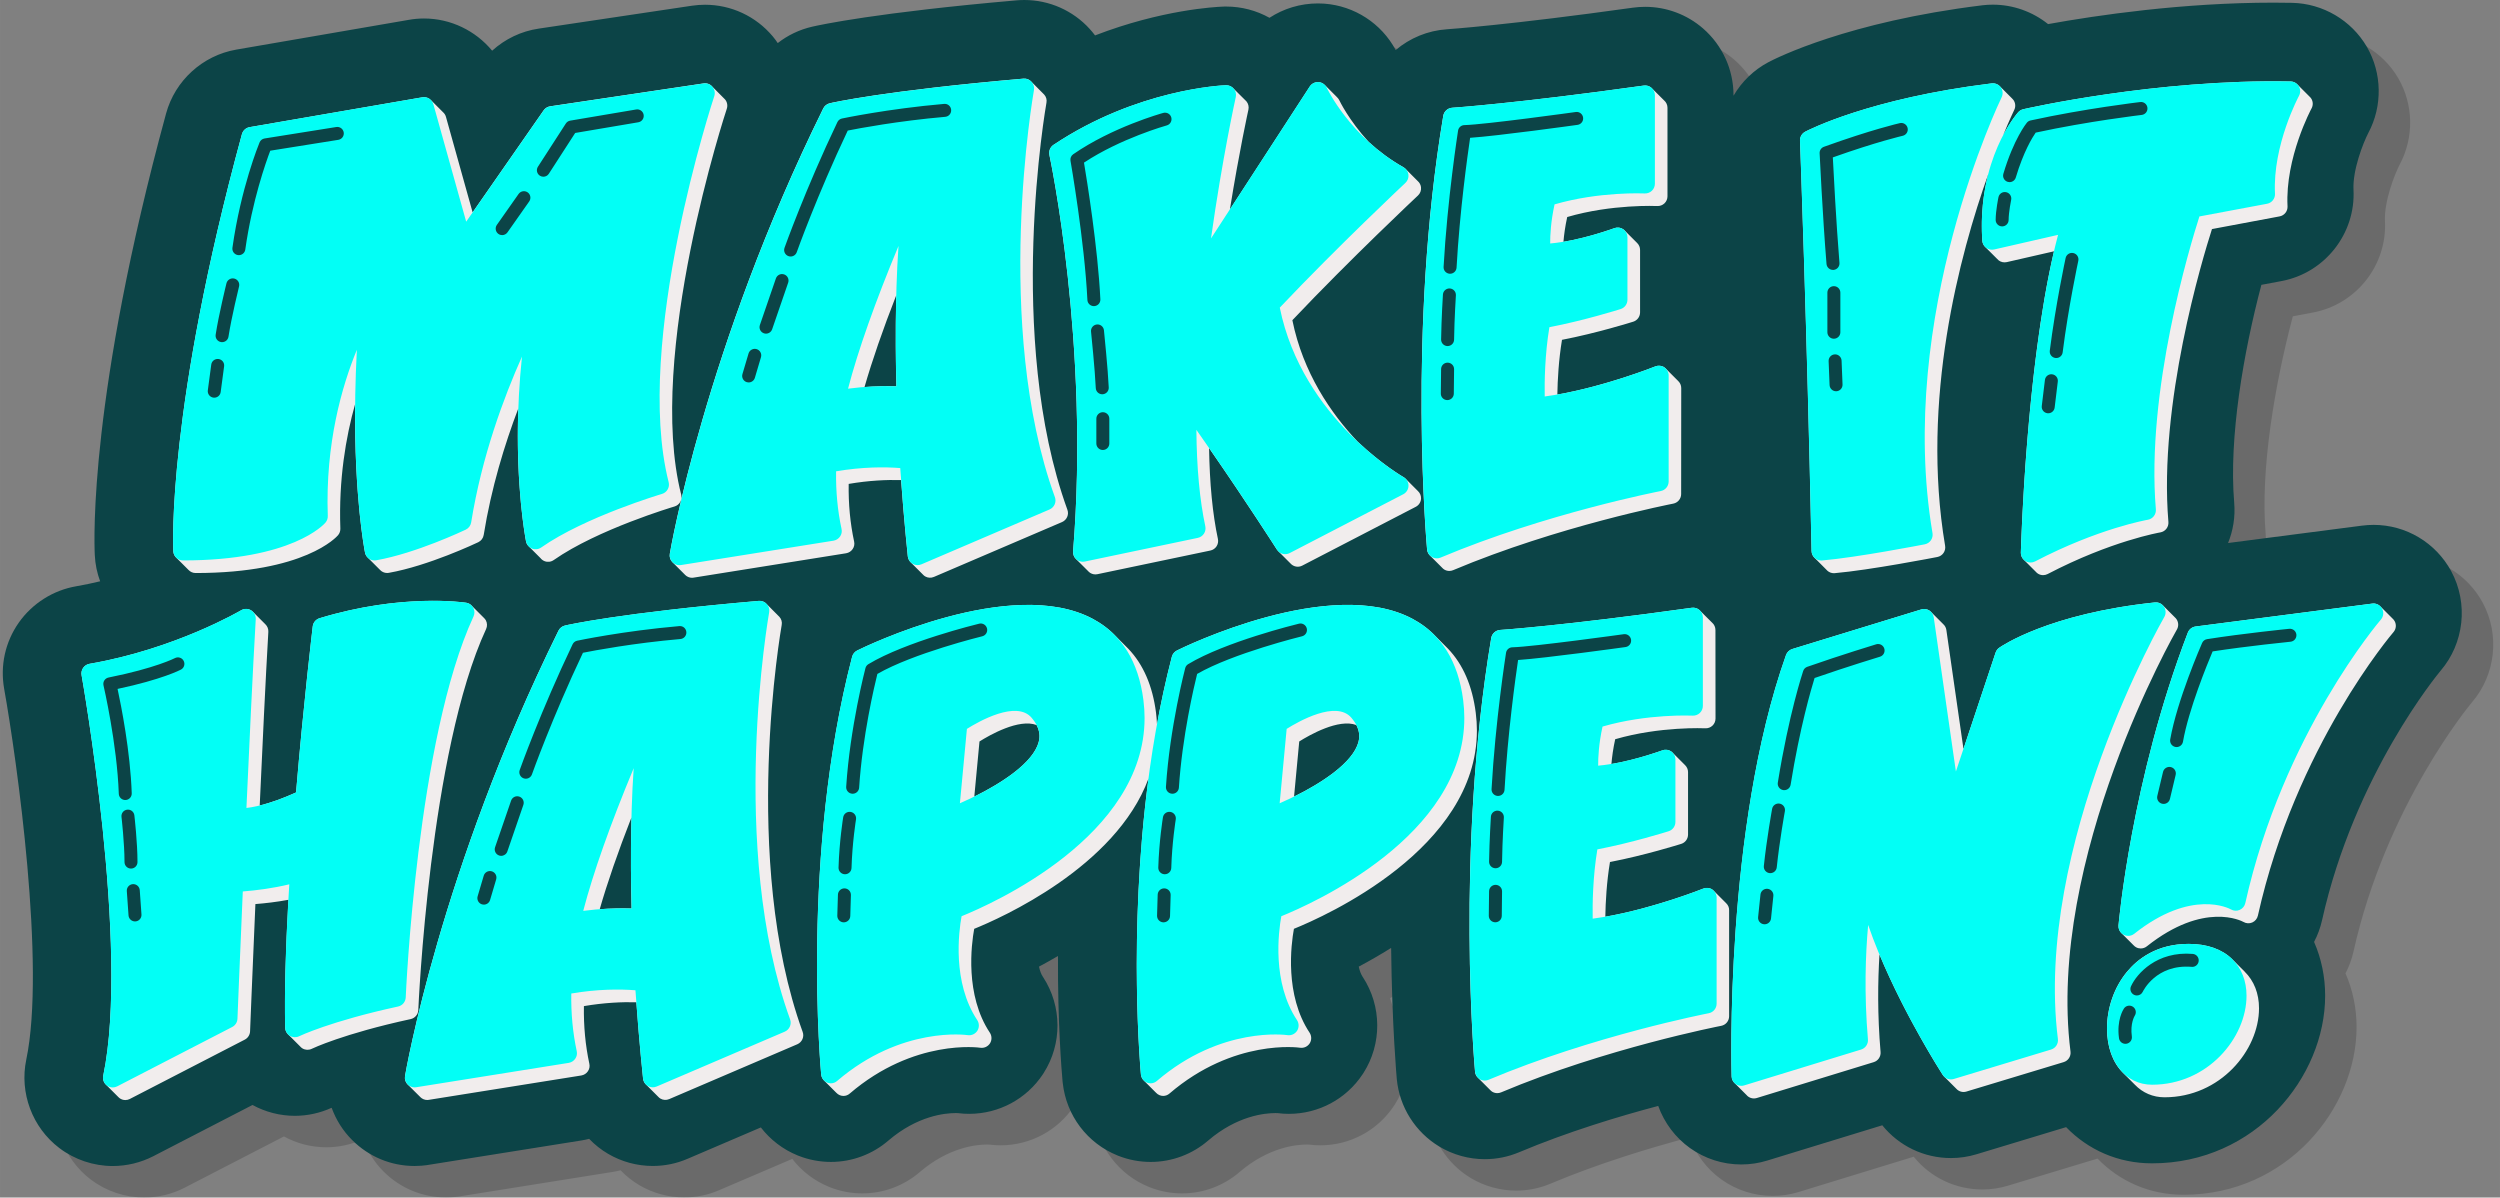
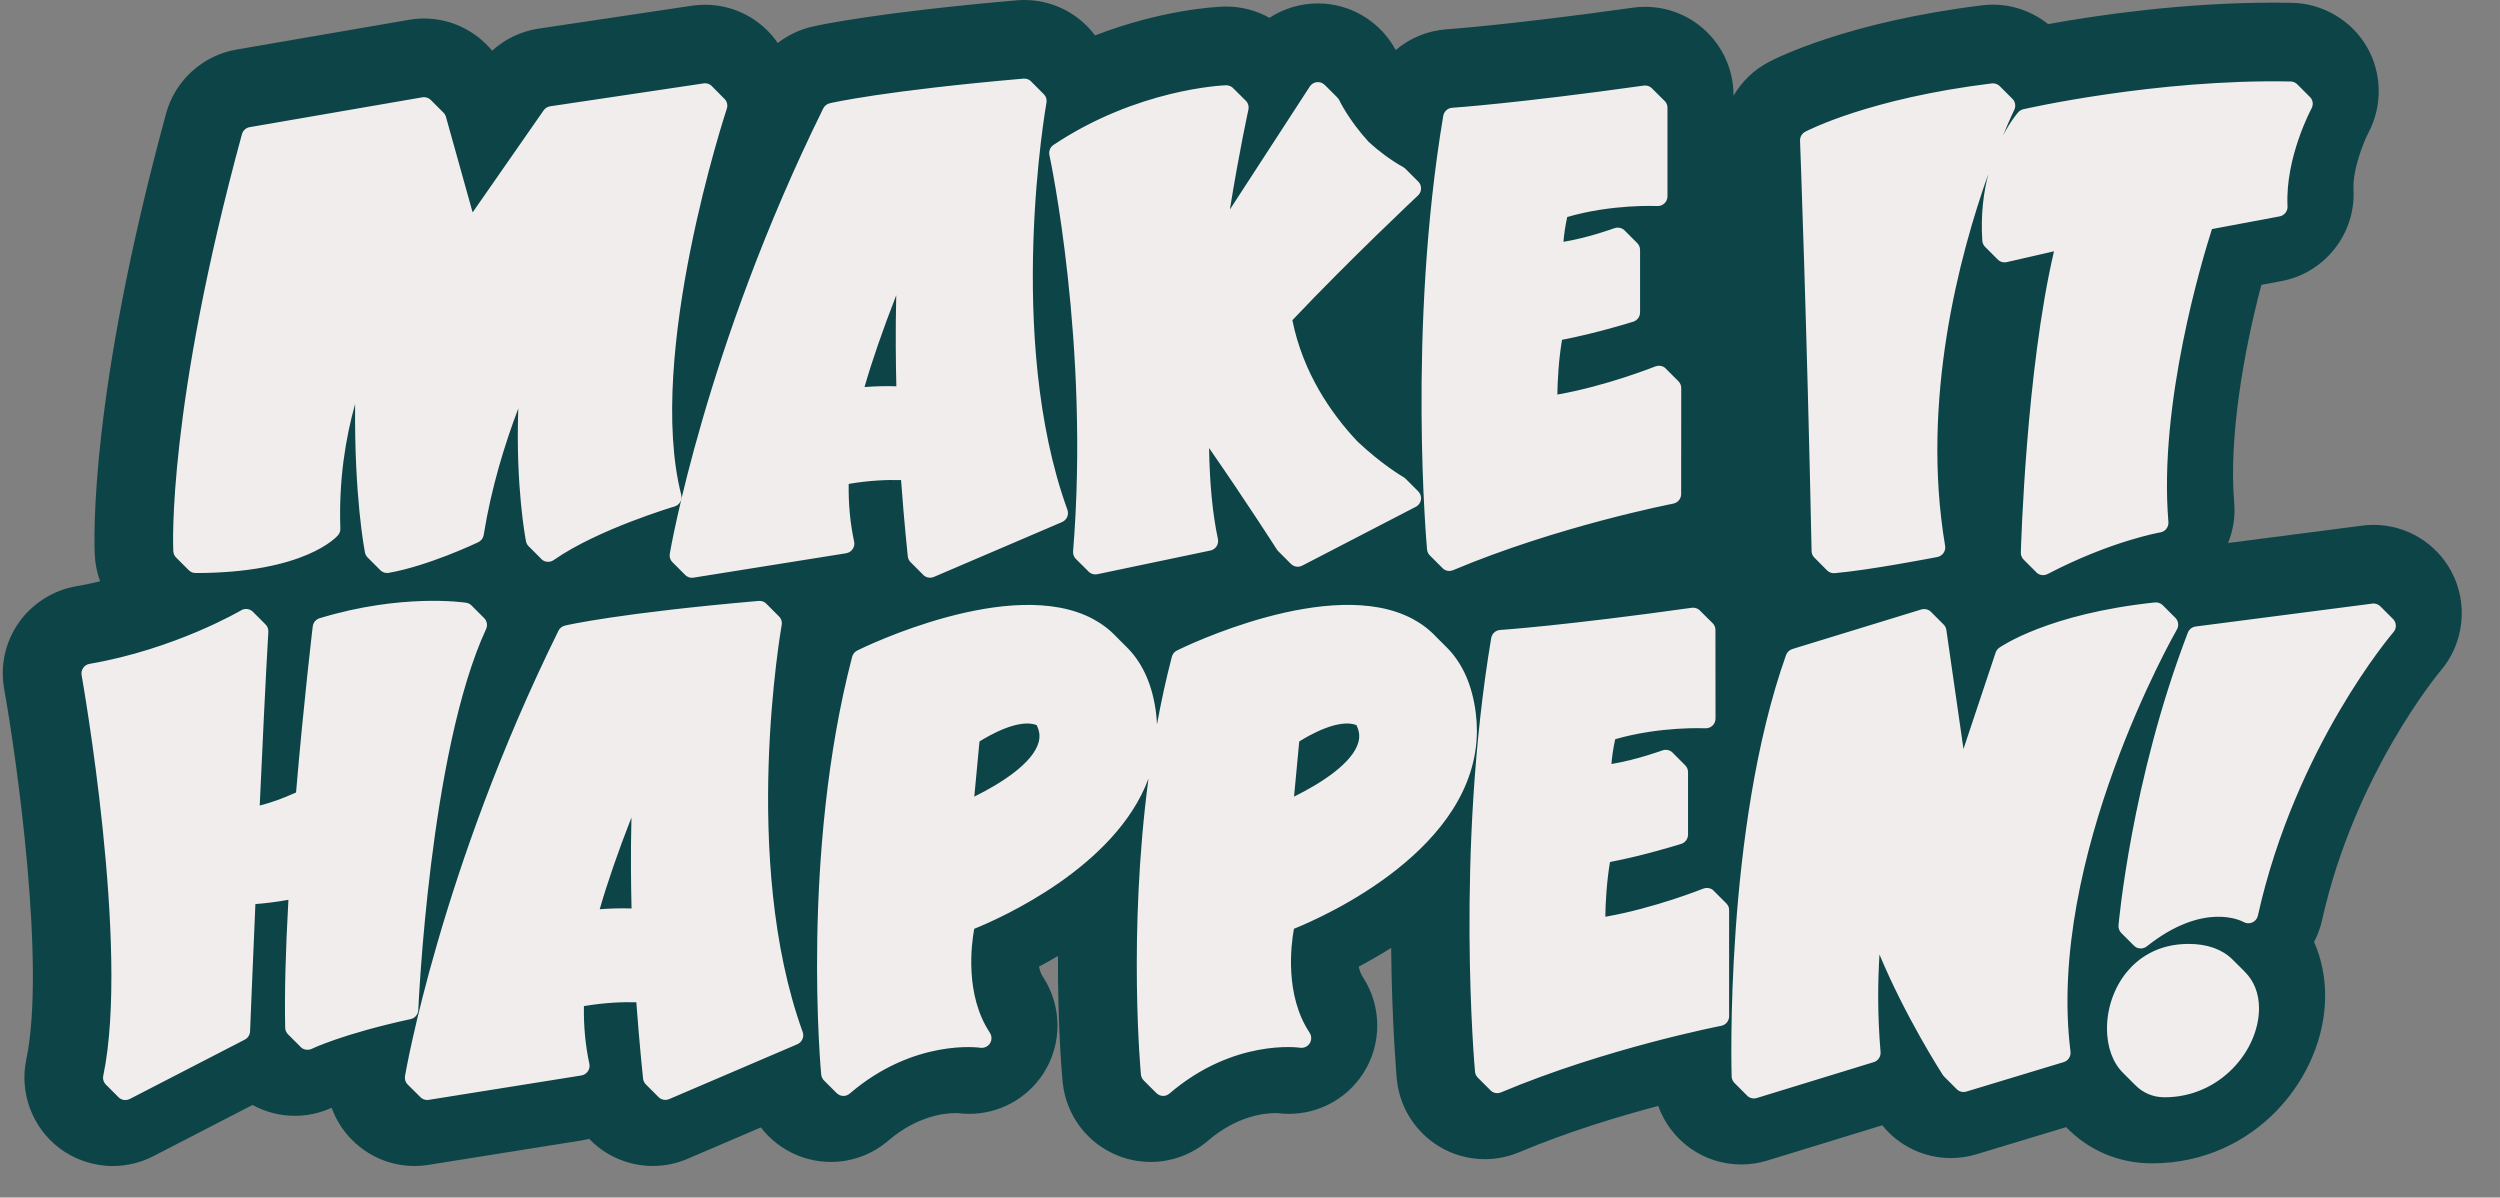
<svg xmlns="http://www.w3.org/2000/svg" fill="#000000" height="1438" preserveAspectRatio="xMidYMid meet" version="1" viewBox="-3.3 -0.0 3002.4 1438.2" width="3002" zoomAndPan="magnify">
  <rect x="-3.3" y="-0.0" width="3002.4" height="1438.2" fill="#808080" stroke="none" />
  <g id="change1_1">
-     <path d="M2965.51,843.36c28.4-33.08,33.6-80.98,12.91-119.4c-18.55-34.44-54.31-55.84-93.34-55.84 c-4.67,0-9.39,0.32-14.03,0.94l-160.73,20.83c6.06-14.94,8.79-31.41,7.36-48.34c-6.6-78.03,11.14-180.41,32.62-261.7l24.27-4.55 c51.98-9.77,89.11-56.96,86.38-109.7c-1.2-23.39,11.47-56.03,17.85-68.3c17.18-32.18,16.51-71.67-1.85-103.32 c-18.48-31.79-52.78-52.02-89.63-52.78c-7.5-0.15-14.99-0.22-22.46-0.22c-108.91,0-211.65,15.07-270.71,25.73 c-18.62-14.88-41.98-23.32-66.34-23.32c-4.03,0-8.1,0.23-12.1,0.69c-0.25,0.03-0.51,0.06-0.76,0.09 c-161.26,19.79-247.36,63.39-256.66,68.29c-17.72,9.37-32.09,23.5-41.91,40.3v-0.65c0-30.66-13.25-59.81-36.57-80.15 c-19.3-16.75-43.99-25.97-69.53-25.97c-5.02,0-10.08,0.36-14.74,1.03c-148.76,20.85-222.4,25.87-223.03,25.91 c-23.53,1.52-44.93,10.63-61.83,24.97c-17.1-31.89-49.37-53.07-85.75-55.72c-0.26-0.02-0.52-0.04-0.77-0.06 c-2.29-0.15-4.58-0.22-6.87-0.22c-21.08,0-41.2,6.15-58.2,17.27c-15.69-8.79-33.55-13.53-52.08-13.53c-0.58,0-1.39,0.01-1.97,0.02 c-0.55,0.01-1.11,0.03-1.66,0.05c-9.61,0.35-74.04,3.81-153.78,34.61c-2.04-2.72-4.19-5.37-6.5-7.9 c-20.04-22.03-48.5-34.63-78.34-34.63c-2.98,0-5.99,0.13-9.18,0.39c-167.8,14.59-236.16,29.45-245.78,31.68 c-15.25,3.52-29.26,10.28-41.26,19.62c-1.91-2.78-3.91-5.5-6.09-8.1c-20.22-24.08-49.82-37.89-81.23-37.89 c-5.25,0-10.55,0.4-15.74,1.18L681.42,72.12c-20.93,3.08-40.41,12.45-55.92,26.52C605.75,74.79,575.98,60,543.71,60 c-6.16,0-12.36,0.54-18.11,1.56L318.18,97.39c-40.4,6.99-73.48,37.07-84.29,76.66c-92.12,337.99-86.57,511.71-85.64,530.38 c0.55,11.04,2.79,21.61,6.42,31.48c-9.26,2.24-18.83,4.27-28.65,5.96c-27.7,4.73-52.85,20.63-69.08,43.77 c-16.27,23.27-22.5,51.48-17.5,79.59C54.8,951.01,89.47,1198.21,66,1310.26c-8.37,39.88,7.18,81.59,39.63,106.27 c18.36,13.95,41.17,21.64,64.22,21.64c16.86,0,33.7-4.09,48.66-11.82l119.18-61.51c15.59,8.53,33.09,13.01,50.93,13.01 c15.15,0,30.34-3.35,44.12-9.64c5.21,14.36,13.48,27.63,24.53,38.67c20.1,20.13,46.79,31.22,75.16,31.22 c6.01,0,10.86-0.54,13.99-0.95c0.9-0.12,1.8-0.25,2.7-0.39c0,0,183.99-29.4,184.32-29.46c2.87-0.49,5.72-1.1,8.52-1.83 c6.7,6.99,14.36,13.09,22.83,18.05c16.23,9.5,34.76,14.53,53.57,14.53c14.58,0,28.76-2.94,41.82-8.59c0,0,46.12-19.75,88-37.68 c11.32,14.71,26.48,26.47,44.37,33.7c0.38,0.15,0.75,0.3,1.13,0.45c12.43,4.84,25.43,7.3,38.63,7.3c25.49,0,50.04-9.17,69.29-25.85 c34.72-29.62,67.8-32.83,80.44-32.83c1.31,0,2.25,0.04,2.75,0.07c4.5,0.58,9.05,0.87,13.57,0.87c35.78,0,68.93-17.86,88.67-47.77 c0.24-0.37,0.48-0.74,0.72-1.11c22.48-35.12,22.27-80.39-0.55-115.32c-0.14-0.22-0.28-0.43-0.43-0.65 c-1.91-2.87-3.43-7.02-4.53-11.99c7.28-3.87,14.95-8.14,22.83-12.74c-0.41,80.93,4.36,138.15,5.52,150.8 c0.05,0.53,0.1,1.05,0.15,1.58c4.2,39.08,29.43,72.5,65.84,87.21c0.37,0.15,0.73,0.29,1.1,0.44c12.43,4.84,25.43,7.3,38.63,7.3 c25.49,0,50.04-9.17,69.29-25.85c34.72-29.62,67.8-32.83,80.44-32.83c1.31,0,2.25,0.04,2.75,0.07c4.5,0.58,9.05,0.87,13.57,0.87 c35.78,0,68.93-17.86,88.67-47.77c0.24-0.37,0.48-0.74,0.72-1.11c22.48-35.12,22.27-80.39-0.55-115.32 c-0.14-0.22-0.28-0.44-0.43-0.65c-1.91-2.87-3.44-7.02-4.53-11.99c12.15-6.45,25.32-13.98,38.92-22.48 c1.03,93.98,6.68,156.26,6.81,157.58c3.16,33.45,22.25,63.74,51.23,81.12c16.44,9.82,35.26,15.01,54.42,15.01 c14.23,0,28.09-2.8,41.18-8.32c58.28-24.54,120.07-43.17,167.1-55.63c7.26,20.11,20.47,37.95,38.16,50.57 c18.1,12.91,39.41,19.73,61.63,19.73c10.6,0,21.11-1.58,31.12-4.66l138.19-42.39c20.03,24.82,50.09,39.34,82.47,39.34 c10.48,0,20.89-1.55,30.75-4.56l107.56-32.55c26.33,27.19,62.33,43.46,103.22,43.46c124.34,0,207.87-104.1,207.87-201.33 c0-22.88-4.61-44.75-13.31-64.57c4.29-8.18,7.57-16.93,9.59-26.1C2862.15,967.85,2962.75,846.65,2965.51,843.36z M2115.27,684.32 c-1.77-0.88-3.56-1.73-5.37-2.51c1.82-2.3,3.54-4.66,5.17-7.1C2115.14,677.9,2115.21,681.1,2115.27,684.32z M2083.42,335.29 c8.94-8.51,16.24-18.5,21.68-29.4c1.04,32.03,2.26,71,3.55,115.24c-6.36-7.71-13.81-14.58-22.28-20.28 c-0.98-0.66-1.96-1.31-2.96-1.94C2083.42,398.55,2083.42,335.29,2083.42,335.29z" opacity="0.17" />
-   </g>
+     </g>
  <g id="change2_1">
    <path d="M2785.41,1105.12c-2.04,9.18-5.33,17.94-9.59,26.1c8.69,19.83,13.3,41.7,13.3,64.59 c0,97.22-83.51,201.32-207.86,201.32c-40.91,0-76.9-16.28-103.23-43.48l-107.57,32.56c-9.86,3.02-20.25,4.57-30.75,4.57 c-32.37,0-62.44-14.54-82.46-39.36l-138.21,42.38c-10.01,3.1-20.51,4.68-31.12,4.68c-22.21,0-43.51-6.84-61.61-19.72 c-17.68-12.65-30.9-30.48-38.15-50.58c-47.06,12.46-108.82,31.09-167.1,55.64c-13.11,5.51-26.97,8.31-41.21,8.31 c-19.15,0-37.96-5.21-54.39-15.03c-29.01-17.38-48.08-47.67-51.26-81.1c-0.11-1.36-5.78-63.64-6.8-157.58 c-13.6,8.5-26.78,16.02-38.9,22.47c1.1,4.95,2.61,9.1,4.53,11.97c0.15,0.23,0.26,0.45,0.42,0.64 c22.81,34.94,23.04,80.23,0.57,115.32c-0.26,0.38-0.49,0.76-0.76,1.13c-19.72,29.91-52.88,47.74-88.65,47.74 c-4.53,0-9.07-0.26-13.56-0.87c-0.53,0-1.47-0.04-2.76-0.04c-12.65,0-45.74,3.17-80.45,32.82c-19.23,16.66-43.78,25.84-69.27,25.84 c-13.22,0-26.21-2.45-38.64-7.29c-0.38-0.15-0.76-0.3-1.09-0.45c-36.41-14.69-61.64-48.12-65.84-87.18 c-0.08-0.53-0.11-1.06-0.19-1.59c-1.13-12.65-5.93-69.88-5.52-150.82c-7.86,4.61-15.52,8.88-22.81,12.77 c1.09,4.95,2.61,9.1,4.53,11.97c0.15,0.23,0.3,0.45,0.42,0.64c22.81,34.94,23.04,80.23,0.57,115.32c-0.26,0.38-0.49,0.76-0.72,1.13 c-19.75,29.91-52.92,47.74-88.69,47.74c-4.53,0-9.06-0.26-13.56-0.87c-0.49,0-1.44-0.04-2.76-0.04c-12.65,0-45.7,3.17-80.45,32.82 c-19.23,16.66-43.78,25.84-69.27,25.84c-13.22,0-26.21-2.45-38.64-7.29c-0.38-0.15-0.76-0.3-1.13-0.45 c-17.87-7.21-33.05-19-44.34-33.69c-41.89,17.94-88.01,37.66-88.01,37.66c-13.07,5.67-27.23,8.61-41.81,8.61 c-18.81,0-37.36-5.02-53.6-14.54c-8.46-4.95-16.13-11.07-22.81-18.05c-2.8,0.72-5.67,1.36-8.54,1.85 c-0.34,0.04-184.33,29.42-184.33,29.42c-0.87,0.15-1.78,0.3-2.68,0.42c-3.14,0.41-8.01,0.94-14.01,0.94 c-28.37,0-55.03-11.1-75.13-31.24c-11.07-11.03-19.34-24.29-24.55-38.68c-13.79,6.31-28.97,9.67-44.12,9.67 c-17.83,0-35.32-4.5-50.92-13.03l-119.17,61.53c-15,7.71-31.8,11.79-48.69,11.79c-23.04,0-45.85-7.67-64.21-21.64 c-32.45-24.66-48.01-66.36-39.62-106.25c23.46-112.07-11.22-359.25-26.55-445.02c-4.99-28.14,1.21-56.36,17.49-79.62 c16.24-23.12,41.4-39.02,69.08-43.74c9.82-1.7,19.41-3.74,28.67-5.97c-3.66-9.86-5.89-20.43-6.42-31.46 c-0.94-18.7-6.5-192.41,85.63-530.39c10.8-39.58,43.89-69.65,84.27-76.68L487.84,23.8c5.74-1.02,11.94-1.59,18.09-1.59 c32.26,0,62.06,14.81,81.81,38.68c15.49-14.09,34.98-23.46,55.9-26.52l184.02-27.5c5.21-0.76,10.5-1.17,15.75-1.17 c31.43,0,61,13.82,81.25,37.89c2.19,2.61,4.19,5.33,6.08,8.12c12.01-9.37,26.02-16.13,41.25-19.64c9.63-2.23,78-17.07,245.82-31.69 c3.17-0.26,6.19-0.38,9.14-0.38c29.84,0,58.32,12.62,78.34,34.64c2.34,2.53,4.49,5.18,6.53,7.89 c79.74-30.78,144.17-34.26,153.77-34.6c0.57-0.04,1.1-0.04,1.66-0.08h1.96c18.55,0,36.41,4.76,52.09,13.52 c17-11.1,37.09-17.26,58.21-17.26c2.27,0,4.57,0.08,6.87,0.23c0.23,0,0.49,0.04,0.76,0.04c36.37,2.68,68.67,23.83,85.74,55.71 c16.92-14.32,38.3-23.42,61.83-24.97c0.64-0.04,74.3-5.06,223.04-25.91c4.65-0.64,9.75-1.02,14.73-1.02 c25.53,0,50.24,9.22,69.54,25.99c23.3,20.32,36.56,49.48,36.56,80.15v0.64c9.82-16.81,24.21-30.93,41.93-40.3 c9.29-4.91,95.37-48.5,256.66-68.29c0.26-0.04,0.49-0.08,0.76-0.11c4-0.45,8.08-0.68,12.09-0.68c24.4,0,47.74,8.46,66.36,23.34 c59.07-10.69,161.81-25.76,270.71-25.76c7.48,0,14.96,0.08,22.47,0.23c36.83,0.79,71.12,21,89.63,52.8 c18.36,31.65,19,71.12,1.85,103.31c-6.38,12.28-19.07,44.91-17.87,68.29c2.72,52.77-34.41,99.94-86.38,109.73l-24.25,4.53 c-21.49,81.32-39.25,183.68-32.64,261.72c1.44,16.92-1.32,33.39-7.37,48.35l160.72-20.85c4.65-0.6,9.37-0.94,14.05-0.94 c39.02,0,74.79,21.42,93.33,55.86c20.7,38.41,15.49,86.31-12.92,119.4C2924.98,808.88,2824.39,930.09,2785.41,1105.12z" fill="#0c4447" />
  </g>
  <g id="change3_1">
    <path d="M489.88,1223.9c-81.47,17.69-118.42,35.51-118.79,35.69c-3.59,1.75-7.83,1.55-11.22-0.51 c-0.99-0.6-1.83-1.37-2.58-2.2c-0.25-0.23-0.49-0.47-0.72-0.72c-0.25-0.23-0.49-0.47-0.72-0.72c-0.25-0.23-0.49-0.47-0.72-0.72 c-0.25-0.23-0.49-0.47-0.72-0.72c-0.25-0.23-0.49-0.47-0.72-0.72c-0.25-0.23-0.49-0.47-0.72-0.72c-0.25-0.23-0.49-0.47-0.72-0.72 c-0.25-0.23-0.49-0.46-0.72-0.72c-0.25-0.23-0.49-0.47-0.72-0.72c-0.25-0.23-0.49-0.47-0.72-0.72c-0.25-0.23-0.49-0.47-0.72-0.72 c-0.25-0.23-0.49-0.47-0.72-0.72c-0.25-0.23-0.49-0.47-0.72-0.72c-0.25-0.23-0.49-0.47-0.72-0.72c-0.25-0.23-0.49-0.47-0.72-0.72 c-0.25-0.23-0.49-0.47-0.72-0.72c-0.25-0.23-0.49-0.47-0.72-0.72c-0.25-0.23-0.49-0.47-0.72-0.72c-0.25-0.23-0.49-0.47-0.72-0.72 c-0.25-0.23-0.49-0.47-0.72-0.72c-2.28-2.13-3.68-5.06-3.75-8.24c-0.88-40.71,0.43-92.31,3.89-153.66 c-14.14,2.63-27.86,4.21-39.66,5.13c-3.8,86.94-6.4,152.86-6.4,152.86c-0.17,4.2-2.58,8-6.32,9.93l-138.12,71.29 c-1.69,0.87-3.52,1.3-5.36,1.3c-2.51,0-5-0.81-7.08-2.39c-0.57-0.44-1.08-0.93-1.55-1.45c-0.25-0.23-0.49-0.47-0.72-0.72 c-0.25-0.23-0.49-0.47-0.72-0.72c-0.25-0.23-0.49-0.47-0.72-0.72c-0.25-0.23-0.49-0.47-0.72-0.72c-0.25-0.23-0.49-0.47-0.72-0.72 c-0.25-0.23-0.49-0.47-0.72-0.72c-0.25-0.23-0.49-0.47-0.72-0.72c-0.25-0.23-0.49-0.47-0.72-0.72c-0.25-0.23-0.49-0.47-0.72-0.72 c-0.25-0.23-0.49-0.47-0.72-0.72c-0.25-0.23-0.49-0.47-0.72-0.72c-0.25-0.23-0.49-0.47-0.72-0.72c-0.25-0.23-0.49-0.47-0.72-0.72 c-0.25-0.23-0.49-0.47-0.72-0.72c-0.25-0.23-0.49-0.47-0.72-0.72c-0.25-0.23-0.49-0.47-0.72-0.72c-0.25-0.23-0.49-0.47-0.72-0.72 c-0.25-0.23-0.49-0.47-0.72-0.72c-0.25-0.23-0.49-0.47-0.72-0.72c-0.25-0.23-0.49-0.47-0.72-0.72c-3-2.77-4.38-6.92-3.53-10.96 c32.18-153.64-25.43-477.87-26.01-481.13c-0.55-3.07,0.14-6.22,1.93-8.78c1.79-2.55,4.52-4.28,7.58-4.81 c102.79-17.7,181.27-63.82,182.05-64.28c3.71-2.21,8.34-2.19,12.04,0.06c1,0.61,1.87,1.36,2.63,2.2c0.25,0.23,0.5,0.47,0.72,0.72 c0.25,0.23,0.49,0.47,0.72,0.72c0.25,0.23,0.49,0.47,0.72,0.72c0.25,0.23,0.49,0.47,0.72,0.72c0.25,0.23,0.49,0.47,0.72,0.72 c0.25,0.23,0.49,0.47,0.72,0.72c0.25,0.23,0.49,0.47,0.72,0.72c0.25,0.23,0.49,0.47,0.72,0.72c0.25,0.23,0.49,0.47,0.72,0.72 c0.25,0.23,0.49,0.47,0.72,0.72c0.25,0.23,0.49,0.47,0.72,0.72c0.25,0.23,0.49,0.47,0.72,0.72c0.25,0.23,0.49,0.47,0.72,0.72 c0.25,0.23,0.49,0.47,0.72,0.72c0.25,0.23,0.49,0.47,0.72,0.72c0.25,0.23,0.49,0.47,0.72,0.72c0.25,0.23,0.49,0.47,0.72,0.72 c0.25,0.23,0.5,0.47,0.72,0.72c0.25,0.23,0.49,0.47,0.72,0.72c0.25,0.23,0.49,0.47,0.72,0.72c2.49,2.34,3.89,5.68,3.68,9.17 c-3.38,58.11-7.17,138.43-10.36,208.63c12.92-3.17,27.57-8.39,43.64-15.66c9.21-108.64,19.94-198.56,20.05-199.47 c0.55-4.6,3.77-8.44,8.19-9.79c98.33-29.95,172.96-19.08,176.1-18.6c2.8,0.43,5.31,1.87,7.11,4c0.24,0.24,0.5,0.46,0.72,0.72 c0.24,0.24,0.5,0.46,0.72,0.72c0.24,0.24,0.5,0.46,0.72,0.72c0.24,0.24,0.5,0.46,0.72,0.72c0.24,0.24,0.5,0.46,0.72,0.72 c0.24,0.24,0.5,0.46,0.72,0.72c0.24,0.24,0.5,0.46,0.72,0.72c0.24,0.24,0.5,0.46,0.72,0.72c0.24,0.24,0.5,0.46,0.72,0.72 c0.24,0.24,0.5,0.46,0.72,0.72c0.24,0.24,0.5,0.46,0.72,0.72c0.24,0.24,0.5,0.46,0.72,0.72c0.24,0.24,0.5,0.46,0.72,0.72 c0.24,0.24,0.5,0.46,0.72,0.72c0.24,0.24,0.5,0.46,0.72,0.72c0.24,0.24,0.5,0.46,0.72,0.72c0.24,0.24,0.5,0.46,0.72,0.72 c0.24,0.24,0.5,0.46,0.72,0.72c0.24,0.24,0.5,0.46,0.72,0.72c0.24,0.24,0.5,0.46,0.72,0.72c0.82,0.81,1.57,1.7,2.13,2.75 c1.74,3.24,1.86,7.1,0.31,10.44c-67.89,146.56-81.31,454.47-81.43,457.56C498.86,1218.27,495.08,1222.76,489.88,1223.9z M1550.65,1115.47c-3.43,18.77-11.3,79.46,18.85,124.81c2.49,3.82,2.57,8.88,0.08,12.78c-2.57,3.9-7.01,5.92-11.69,5.22 c-0.78-0.15-79.31-11.3-156.67,55c-2.1,1.87-4.83,2.88-7.56,2.88c-1.48,0-2.96-0.31-4.36-0.86c-1.63-0.66-3.04-1.66-4.19-2.9 c-0.29-0.26-0.56-0.53-0.82-0.81c-0.25-0.23-0.49-0.47-0.72-0.72c-0.25-0.23-0.49-0.47-0.72-0.72c-0.25-0.23-0.49-0.47-0.72-0.72 c-0.25-0.23-0.49-0.47-0.72-0.72c-0.25-0.23-0.49-0.47-0.72-0.72c-0.25-0.23-0.49-0.47-0.72-0.72c-0.25-0.23-0.49-0.47-0.72-0.72 c-0.25-0.23-0.49-0.47-0.72-0.72c-0.25-0.23-0.49-0.47-0.72-0.72c-0.25-0.23-0.49-0.47-0.72-0.72c-0.25-0.23-0.49-0.47-0.72-0.72 c-0.25-0.23-0.49-0.47-0.72-0.72c-0.25-0.23-0.49-0.47-0.72-0.72c-0.25-0.23-0.49-0.47-0.72-0.72c-0.25-0.23-0.49-0.47-0.72-0.72 c-0.25-0.23-0.49-0.47-0.72-0.72c-0.25-0.23-0.49-0.47-0.72-0.72c-0.25-0.23-0.49-0.47-0.72-0.72c-0.28-0.26-0.55-0.53-0.8-0.82 c-2.02-1.91-3.36-4.5-3.66-7.37c-0.19-2.04-15.75-168.01,9.08-355.43c-39.32,106.37-177.78,167.71-209.32,180.44 c-3.43,18.77-11.3,79.46,18.85,124.81c2.49,3.82,2.57,8.88,0.08,12.78c-2.57,3.9-7.01,5.92-11.69,5.22 c-0.78-0.15-79.31-11.3-156.67,55c-2.1,1.87-4.83,2.88-7.56,2.88c-1.48,0-2.96-0.31-4.36-0.86c-1.63-0.66-3.04-1.66-4.19-2.9 c-0.29-0.26-0.56-0.53-0.82-0.81c-0.25-0.23-0.49-0.47-0.72-0.72c-0.25-0.23-0.49-0.47-0.72-0.72c-0.25-0.23-0.49-0.47-0.72-0.72 c-0.25-0.23-0.49-0.47-0.72-0.72c-0.25-0.23-0.49-0.47-0.72-0.72c-0.25-0.23-0.49-0.47-0.72-0.72c-0.25-0.23-0.49-0.47-0.72-0.72 c-0.25-0.23-0.49-0.47-0.72-0.72c-0.25-0.23-0.49-0.47-0.72-0.72c-0.25-0.23-0.49-0.47-0.72-0.72c-0.25-0.23-0.49-0.47-0.72-0.72 c-0.25-0.23-0.49-0.47-0.72-0.72c-0.25-0.23-0.49-0.47-0.72-0.72c-0.25-0.23-0.49-0.47-0.72-0.72c-0.25-0.23-0.49-0.47-0.72-0.72 c-0.25-0.23-0.49-0.47-0.72-0.72c-0.25-0.23-0.49-0.47-0.72-0.72c-0.25-0.23-0.49-0.47-0.72-0.72c-0.28-0.26-0.55-0.53-0.8-0.82 c-2.02-1.91-3.36-4.5-3.66-7.37c-0.23-2.57-24.77-264.1,37.16-501.72c0.86-3.27,3.12-6.08,6.15-7.56 c7.48-3.74,185.03-90.45,283.11-37.86c10.74,5.75,20.11,12.9,28.09,21.43c0.23,0.25,0.49,0.47,0.72,0.72 c0.23,0.25,0.49,0.47,0.72,0.72c0.23,0.25,0.49,0.47,0.72,0.72c0.23,0.24,0.49,0.47,0.72,0.72c0.24,0.25,0.49,0.47,0.72,0.72 c0.23,0.25,0.49,0.47,0.72,0.72c0.23,0.25,0.49,0.47,0.72,0.72c0.23,0.24,0.49,0.47,0.72,0.72c0.24,0.25,0.49,0.47,0.72,0.72 c0.24,0.25,0.49,0.47,0.72,0.72c0.23,0.25,0.49,0.47,0.72,0.72c0.23,0.25,0.49,0.47,0.72,0.72c0.23,0.25,0.49,0.47,0.72,0.72 c0.23,0.25,0.49,0.47,0.72,0.72c0.23,0.25,0.49,0.47,0.72,0.72c0.23,0.24,0.49,0.47,0.72,0.72c0.23,0.25,0.49,0.47,0.72,0.72 c0.23,0.25,0.49,0.47,0.72,0.72c0.23,0.25,0.49,0.47,0.72,0.72c0.23,0.24,0.49,0.47,0.72,0.72c17.98,18.84,29.11,44.51,33.24,76.75 c0.61,4.77,0.95,9.46,1.16,14.1c4.96-27.12,10.85-54.34,17.87-81.25c0.86-3.27,3.12-6.08,6.15-7.56 c7.48-3.74,185.03-90.45,283.11-37.86c10.74,5.75,20.1,12.9,28.09,21.43c0.24,0.25,0.49,0.47,0.72,0.72 c0.23,0.25,0.49,0.47,0.72,0.72c0.23,0.25,0.49,0.47,0.72,0.72c0.23,0.24,0.49,0.47,0.72,0.72c0.24,0.25,0.49,0.47,0.72,0.72 c0.23,0.25,0.49,0.47,0.72,0.72c0.23,0.25,0.49,0.47,0.72,0.72c0.23,0.24,0.49,0.47,0.72,0.72c0.24,0.25,0.49,0.47,0.72,0.72 c0.23,0.25,0.49,0.47,0.72,0.72c0.24,0.25,0.49,0.47,0.72,0.72c0.23,0.24,0.49,0.47,0.72,0.72c0.23,0.25,0.49,0.47,0.72,0.72 c0.23,0.25,0.49,0.47,0.72,0.72c0.23,0.25,0.49,0.47,0.72,0.72c0.24,0.25,0.49,0.47,0.72,0.72c0.23,0.24,0.49,0.47,0.72,0.72 c0.23,0.25,0.49,0.47,0.72,0.72c0.23,0.25,0.49,0.47,0.72,0.72c0.23,0.25,0.49,0.47,0.72,0.72c17.98,18.84,29.11,44.51,33.24,76.74 c0.94,7.32,1.4,14.49,1.4,21.5C1770.42,1019.33,1587.5,1100.59,1550.65,1115.47z M1625.62,870.76 c-21.22-8.07-56.34,12.02-68.59,19.72l-6.23,66.22c32.12-15.85,70.69-40.32,77.37-65.67 C1629.97,884.16,1629.11,877.48,1625.62,870.76z M1241.61,870.76c-21.22-8.07-56.34,12.02-68.59,19.72l-6.23,66.22 c32.12-15.85,70.69-40.32,77.37-65.67C1245.95,884.16,1245.1,877.48,1241.61,870.76z M1986.99,247.44c3.17,0.15,6.33-0.99,8.65-3.2 c2.32-2.21,3.64-5.27,3.64-8.47V129.43c0-3.38-1.47-6.6-4.02-8.82c-0.05-0.04-0.1-0.06-0.15-0.1c-0.2-0.2-0.36-0.43-0.57-0.62 c-0.05-0.04-0.1-0.06-0.15-0.1c-0.2-0.2-0.36-0.43-0.57-0.62c-0.05-0.04-0.1-0.06-0.15-0.1c-0.2-0.2-0.36-0.43-0.57-0.62 c-0.05-0.04-0.1-0.06-0.15-0.1c-0.2-0.2-0.36-0.43-0.57-0.62c-0.05-0.04-0.1-0.06-0.15-0.1c-0.2-0.2-0.36-0.43-0.57-0.62 c-0.05-0.04-0.1-0.06-0.15-0.1c-0.2-0.2-0.36-0.43-0.57-0.62c-0.05-0.04-0.1-0.06-0.15-0.1c-0.2-0.2-0.36-0.43-0.57-0.62 c-0.05-0.04-0.1-0.06-0.15-0.1c-0.2-0.2-0.36-0.43-0.57-0.62c-0.05-0.04-0.1-0.06-0.15-0.1c-0.2-0.2-0.36-0.43-0.57-0.62 c-0.05-0.04-0.1-0.06-0.15-0.1c-0.2-0.2-0.36-0.43-0.57-0.62c-0.05-0.04-0.1-0.06-0.15-0.1c-0.2-0.2-0.36-0.43-0.57-0.62 c-0.05-0.04-0.1-0.06-0.15-0.1c-0.2-0.2-0.36-0.43-0.57-0.62c-0.05-0.04-0.1-0.06-0.15-0.1c-0.2-0.2-0.36-0.43-0.57-0.62 c-0.05-0.04-0.1-0.06-0.15-0.1c-0.2-0.2-0.36-0.43-0.57-0.62c-0.05-0.04-0.1-0.06-0.15-0.1c-0.2-0.2-0.36-0.43-0.57-0.62 c-0.05-0.04-0.1-0.06-0.15-0.1c-0.2-0.2-0.36-0.43-0.57-0.62c-0.05-0.04-0.1-0.06-0.15-0.1c-0.2-0.2-0.36-0.43-0.57-0.62 c-0.05-0.04-0.1-0.06-0.15-0.1c-0.2-0.2-0.36-0.43-0.57-0.62c-0.05-0.04-0.1-0.06-0.15-0.1c-0.2-0.2-0.36-0.43-0.57-0.62 c-0.05-0.04-0.1-0.06-0.15-0.1c-0.2-0.2-0.36-0.43-0.57-0.62c-0.05-0.04-0.1-0.06-0.15-0.1c-0.2-0.2-0.36-0.43-0.57-0.62 c-2.56-2.22-5.95-3.23-9.29-2.75c-154.37,21.63-229.3,26.58-230.04,26.63c-5.41,0.35-9.88,4.38-10.78,9.73 c-43.3,258.18-19.67,518.28-19.43,520.87c0.28,2.94,1.68,5.59,3.83,7.54c0.23,0.25,0.47,0.49,0.72,0.72 c0.23,0.25,0.46,0.49,0.72,0.72c0.23,0.25,0.47,0.49,0.72,0.72c0.23,0.25,0.47,0.49,0.72,0.72c0.23,0.25,0.47,0.49,0.72,0.72 c0.23,0.25,0.46,0.49,0.72,0.72c0.23,0.25,0.47,0.49,0.72,0.72c0.23,0.25,0.46,0.49,0.72,0.72c0.23,0.25,0.47,0.49,0.72,0.72 c0.23,0.25,0.46,0.49,0.72,0.72c0.23,0.25,0.47,0.49,0.72,0.72c0.23,0.25,0.47,0.49,0.72,0.72c0.23,0.25,0.47,0.49,0.72,0.72 c0.23,0.25,0.47,0.49,0.72,0.72c0.23,0.25,0.47,0.49,0.72,0.72c0.23,0.25,0.47,0.49,0.72,0.72c0.23,0.25,0.47,0.49,0.72,0.72 c0.23,0.25,0.46,0.49,0.72,0.72c0.23,0.25,0.46,0.49,0.72,0.72c0.23,0.25,0.46,0.49,0.72,0.72c0.74,0.8,1.57,1.54,2.53,2.12 c1.84,1.1,3.92,1.66,6,1.66c1.54,0,3.08-0.3,4.54-0.92c125.72-52.94,263.05-79.66,264.42-79.93c5.5-1.06,9.48-5.87,9.48-11.48 V465.98c0-3.16-1.33-6.11-3.54-8.28c-0.22-0.26-0.48-0.48-0.72-0.72c-0.22-0.26-0.48-0.48-0.72-0.72c-0.22-0.26-0.48-0.48-0.72-0.72 c-0.22-0.26-0.48-0.48-0.72-0.72c-0.22-0.26-0.48-0.48-0.72-0.72c-0.22-0.26-0.48-0.48-0.72-0.72c-0.22-0.26-0.48-0.48-0.72-0.72 c-0.22-0.26-0.48-0.48-0.72-0.72c-0.22-0.26-0.48-0.48-0.72-0.72c-0.22-0.26-0.48-0.48-0.72-0.72c-0.22-0.26-0.48-0.48-0.72-0.72 c-0.22-0.26-0.48-0.48-0.72-0.72c-0.22-0.26-0.48-0.48-0.72-0.72c-0.22-0.26-0.48-0.48-0.72-0.72c-0.22-0.26-0.48-0.48-0.72-0.72 c-0.22-0.26-0.48-0.48-0.72-0.72c-0.22-0.26-0.48-0.48-0.72-0.72c-0.22-0.26-0.48-0.48-0.72-0.72c-0.22-0.26-0.48-0.48-0.72-0.72 c-0.22-0.26-0.48-0.48-0.72-0.72c-0.68-0.79-1.44-1.52-2.33-2.12c-3.21-2.18-7.32-2.61-10.91-1.15 c-0.67,0.27-58.69,23.49-117.65,33.78c0.31-17.84,1.6-41.65,5.59-65.74c41.77-8.03,83.72-21.2,85.59-21.79 c4.86-1.54,8.17-6.04,8.17-11.15v-75.1c0-3.14-1.31-6.06-3.49-8.23c-0.22-0.26-0.48-0.48-0.72-0.72c-0.22-0.26-0.48-0.48-0.72-0.72 c-0.22-0.26-0.48-0.48-0.72-0.72c-0.22-0.26-0.48-0.48-0.72-0.72c-0.22-0.26-0.48-0.48-0.72-0.72c-0.22-0.26-0.48-0.48-0.72-0.72 c-0.22-0.26-0.48-0.48-0.72-0.72c-0.22-0.26-0.48-0.48-0.72-0.72c-0.22-0.26-0.48-0.48-0.72-0.72c-0.22-0.26-0.48-0.48-0.72-0.72 c-0.22-0.26-0.48-0.48-0.72-0.72c-0.22-0.26-0.48-0.48-0.72-0.72c-0.22-0.26-0.48-0.48-0.72-0.72c-0.22-0.26-0.48-0.48-0.72-0.72 c-0.22-0.26-0.48-0.48-0.72-0.72c-0.22-0.26-0.48-0.48-0.72-0.72c-0.22-0.26-0.48-0.48-0.72-0.72c-0.22-0.26-0.48-0.48-0.72-0.72 c-0.22-0.26-0.48-0.48-0.72-0.72c-0.22-0.26-0.48-0.48-0.72-0.72c-0.66-0.78-1.4-1.49-2.26-2.09c-3.13-2.18-7.17-2.69-10.75-1.34 c-0.39,0.14-30.3,11.22-61.18,16.38c0.71-8.45,2.05-18.48,4.53-29.8C1932.6,244.9,1986.44,247.42,1986.99,247.44z M2069.87,1084.84 c-0.22-0.26-0.48-0.48-0.72-0.72c-0.22-0.26-0.48-0.48-0.72-0.72c-0.22-0.26-0.48-0.48-0.72-0.72c-0.22-0.26-0.48-0.48-0.72-0.72 c-0.22-0.26-0.48-0.48-0.72-0.72c-0.22-0.26-0.48-0.48-0.72-0.72c-0.22-0.26-0.48-0.48-0.72-0.72c-0.22-0.26-0.48-0.48-0.72-0.72 c-0.22-0.26-0.48-0.48-0.72-0.72c-0.22-0.26-0.48-0.48-0.72-0.72c-0.22-0.26-0.48-0.48-0.72-0.72c-0.22-0.26-0.48-0.48-0.72-0.72 c-0.22-0.26-0.48-0.48-0.72-0.72c-0.22-0.26-0.48-0.48-0.72-0.72c-0.22-0.26-0.48-0.48-0.72-0.72c-0.22-0.26-0.48-0.48-0.72-0.72 c-0.22-0.26-0.48-0.48-0.72-0.72c-0.22-0.26-0.48-0.48-0.72-0.72c-0.22-0.26-0.48-0.48-0.72-0.72c-0.22-0.26-0.48-0.48-0.72-0.72 c-0.68-0.79-1.44-1.52-2.33-2.12c-3.21-2.18-7.32-2.61-10.91-1.15c-0.67,0.27-58.69,23.49-117.65,33.78 c0.31-17.84,1.6-41.65,5.59-65.74c41.77-8.03,83.72-21.2,85.59-21.79c4.86-1.54,8.17-6.04,8.17-11.15v-75.1 c0-3.14-1.31-6.06-3.49-8.23c-0.22-0.26-0.48-0.48-0.72-0.72c-0.22-0.26-0.48-0.48-0.72-0.72c-0.22-0.26-0.48-0.48-0.72-0.72 c-0.22-0.26-0.48-0.48-0.72-0.72c-0.22-0.26-0.48-0.48-0.72-0.72c-0.22-0.26-0.48-0.48-0.72-0.72c-0.22-0.26-0.48-0.48-0.72-0.72 c-0.22-0.26-0.48-0.48-0.72-0.72c-0.22-0.26-0.48-0.48-0.72-0.72c-0.22-0.26-0.48-0.48-0.72-0.72c-0.22-0.26-0.48-0.48-0.72-0.72 c-0.22-0.26-0.48-0.48-0.72-0.72c-0.22-0.26-0.48-0.48-0.72-0.72c-0.22-0.26-0.48-0.48-0.72-0.72c-0.22-0.26-0.48-0.48-0.72-0.72 c-0.22-0.26-0.48-0.48-0.72-0.72c-0.22-0.26-0.48-0.48-0.72-0.72c-0.22-0.26-0.48-0.48-0.72-0.72c-0.22-0.26-0.48-0.48-0.72-0.72 c-0.22-0.26-0.48-0.48-0.72-0.72c-0.66-0.78-1.4-1.49-2.25-2.09c-3.13-2.18-7.17-2.69-10.75-1.34c-0.39,0.14-30.3,11.22-61.18,16.38 c0.71-8.45,2.05-18.48,4.53-29.8c53.81-15.67,107.65-13.15,108.2-13.12c3.17,0.15,6.33-0.99,8.65-3.2c2.32-2.21,3.64-5.27,3.64-8.47 V756.57c0-3.38-1.47-6.6-4.02-8.82c-0.05-0.04-0.1-0.06-0.15-0.1c-0.2-0.2-0.36-0.43-0.57-0.62c-0.05-0.04-0.1-0.06-0.15-0.1 c-0.2-0.2-0.36-0.43-0.57-0.62c-0.05-0.04-0.1-0.06-0.15-0.1c-0.2-0.2-0.36-0.43-0.57-0.62c-0.05-0.04-0.1-0.06-0.15-0.1 c-0.2-0.2-0.36-0.43-0.57-0.62c-0.05-0.04-0.1-0.06-0.15-0.1c-0.2-0.2-0.36-0.43-0.57-0.62c-0.05-0.04-0.1-0.06-0.15-0.1 c-0.2-0.2-0.36-0.43-0.57-0.62c-0.05-0.04-0.1-0.06-0.15-0.1c-0.2-0.2-0.36-0.43-0.57-0.62c-0.05-0.04-0.1-0.06-0.15-0.1 c-0.2-0.2-0.36-0.43-0.57-0.62c-0.05-0.04-0.1-0.06-0.15-0.1c-0.2-0.2-0.36-0.43-0.57-0.62c-0.05-0.04-0.1-0.06-0.15-0.1 c-0.2-0.2-0.36-0.43-0.57-0.62c-0.05-0.04-0.1-0.06-0.15-0.1c-0.2-0.2-0.36-0.43-0.57-0.62c-0.05-0.04-0.1-0.06-0.15-0.1 c-0.2-0.2-0.36-0.43-0.57-0.62c-0.05-0.04-0.1-0.06-0.15-0.1c-0.2-0.2-0.36-0.43-0.57-0.62c-0.05-0.04-0.1-0.06-0.15-0.1 c-0.2-0.2-0.36-0.43-0.57-0.62c-0.05-0.04-0.1-0.06-0.15-0.1c-0.2-0.2-0.36-0.43-0.57-0.62c-0.05-0.04-0.1-0.06-0.15-0.1 c-0.2-0.2-0.36-0.43-0.57-0.62c-0.05-0.04-0.1-0.06-0.15-0.1c-0.2-0.2-0.36-0.43-0.57-0.62c-0.05-0.04-0.1-0.06-0.15-0.1 c-0.2-0.2-0.36-0.43-0.57-0.62c-0.05-0.04-0.1-0.06-0.15-0.1c-0.2-0.2-0.36-0.43-0.57-0.62c-0.05-0.04-0.1-0.06-0.15-0.1 c-0.2-0.2-0.36-0.43-0.57-0.62c-0.05-0.04-0.1-0.06-0.15-0.1c-0.2-0.2-0.36-0.43-0.57-0.62c-2.56-2.22-5.95-3.23-9.29-2.75 c-154.37,21.63-229.3,26.58-230.04,26.63c-5.41,0.35-9.88,4.38-10.78,9.73c-43.3,258.18-19.67,518.28-19.43,520.87 c0.28,2.94,1.68,5.6,3.83,7.54c0.23,0.25,0.47,0.49,0.72,0.72c0.23,0.25,0.47,0.49,0.72,0.72c0.23,0.25,0.47,0.49,0.72,0.72 c0.23,0.25,0.47,0.49,0.72,0.72c0.23,0.25,0.47,0.49,0.72,0.72c0.23,0.25,0.47,0.49,0.72,0.72c0.23,0.25,0.47,0.49,0.72,0.72 c0.23,0.25,0.47,0.49,0.72,0.72c0.23,0.25,0.47,0.49,0.72,0.72c0.23,0.25,0.47,0.49,0.72,0.72c0.23,0.25,0.46,0.49,0.72,0.72 c0.23,0.25,0.47,0.49,0.72,0.72c0.23,0.25,0.47,0.49,0.72,0.72c0.23,0.25,0.47,0.49,0.72,0.72c0.23,0.25,0.47,0.49,0.72,0.72 c0.23,0.25,0.47,0.49,0.72,0.72c0.23,0.25,0.47,0.49,0.72,0.72c0.23,0.25,0.47,0.49,0.72,0.72c0.23,0.25,0.47,0.49,0.72,0.72 c0.23,0.25,0.46,0.49,0.72,0.72c0.75,0.8,1.57,1.54,2.53,2.12c1.84,1.1,3.92,1.66,6,1.66c1.54,0,3.08-0.3,4.54-0.92 c125.72-52.94,263.05-79.67,264.42-79.93c5.5-1.06,9.48-5.87,9.48-11.48v-127.38C2073.41,1089.96,2072.08,1087.01,2069.87,1084.84z M2772.65,118.75c-0.6-1.04-1.38-1.92-2.24-2.7c-0.23-0.25-0.47-0.49-0.72-0.72c-0.23-0.25-0.47-0.49-0.72-0.72 c-0.23-0.25-0.47-0.49-0.72-0.72c-0.23-0.25-0.47-0.49-0.72-0.72c-0.23-0.25-0.47-0.49-0.72-0.72c-0.23-0.25-0.47-0.49-0.72-0.72 c-0.23-0.25-0.47-0.49-0.72-0.72c-0.23-0.25-0.47-0.49-0.72-0.72c-0.23-0.25-0.47-0.49-0.72-0.72c-0.23-0.25-0.47-0.49-0.72-0.72 c-0.23-0.25-0.47-0.49-0.72-0.72c-0.23-0.25-0.47-0.49-0.72-0.72c-0.23-0.25-0.47-0.49-0.72-0.72c-0.23-0.25-0.47-0.49-0.72-0.72 c-0.23-0.25-0.47-0.49-0.72-0.72c-0.23-0.25-0.47-0.49-0.72-0.72c-0.23-0.25-0.47-0.49-0.72-0.72c-0.23-0.25-0.47-0.49-0.72-0.72 c-0.23-0.25-0.47-0.49-0.72-0.72c-0.23-0.25-0.47-0.49-0.72-0.72c-2.13-2.33-5.11-3.77-8.34-3.83 c-161.71-3.21-319.57,32.97-321.14,33.34c-2.35,0.55-4.47,1.81-6.08,3.61c-0.82,0.92-9.08,10.41-18.2,27.83 c7.91-19.2,13.19-30.13,13.44-30.65c1.89-3.85,1.51-8.43-0.97-11.92c-0.45-0.64-0.98-1.2-1.54-1.72c-0.23-0.26-0.48-0.49-0.72-0.73 c-0.23-0.25-0.47-0.49-0.72-0.72c-0.23-0.25-0.47-0.49-0.72-0.72c-0.23-0.25-0.47-0.49-0.72-0.72c-0.23-0.25-0.47-0.49-0.72-0.72 c-0.23-0.25-0.47-0.49-0.72-0.72c-0.23-0.25-0.47-0.49-0.72-0.72c-0.23-0.25-0.47-0.49-0.72-0.72c-0.23-0.25-0.47-0.49-0.72-0.72 c-0.23-0.25-0.47-0.49-0.72-0.72c-0.23-0.25-0.47-0.49-0.72-0.72c-0.23-0.25-0.47-0.49-0.72-0.72c-0.23-0.25-0.47-0.49-0.72-0.72 c-0.23-0.25-0.47-0.49-0.72-0.72c-0.23-0.25-0.47-0.49-0.72-0.72c-0.23-0.25-0.47-0.49-0.72-0.72c-0.23-0.25-0.47-0.49-0.72-0.72 c-0.23-0.25-0.47-0.49-0.72-0.72c-0.23-0.25-0.47-0.49-0.72-0.72c-0.23-0.25-0.47-0.49-0.72-0.72c-2.53-2.82-6.3-4.25-10.12-3.82 c-147.07,18.05-220.98,56.44-224.05,58.06c-3.97,2.1-6.38,6.28-6.22,10.77c0.08,2.19,8.32,221.89,13.86,492.79 c0.07,3.23,1.47,6.29,3.88,8.45c0.06,0.06,0.14,0.1,0.2,0.15c0.18,0.18,0.32,0.39,0.51,0.57c0.06,0.06,0.14,0.1,0.2,0.15 c0.18,0.18,0.32,0.39,0.51,0.57c0.06,0.06,0.14,0.1,0.2,0.15c0.18,0.18,0.32,0.39,0.51,0.57c0.06,0.06,0.14,0.1,0.2,0.15 c0.18,0.18,0.32,0.4,0.51,0.57c0.06,0.06,0.14,0.1,0.2,0.15c0.18,0.18,0.32,0.39,0.52,0.57c0.06,0.06,0.14,0.1,0.2,0.15 c0.18,0.18,0.32,0.39,0.52,0.57c0.06,0.06,0.14,0.1,0.2,0.15c0.18,0.18,0.32,0.39,0.51,0.57c0.06,0.06,0.14,0.1,0.2,0.15 c0.18,0.18,0.32,0.39,0.52,0.57c0.06,0.06,0.14,0.1,0.2,0.15c0.18,0.18,0.32,0.39,0.52,0.57c0.06,0.06,0.14,0.1,0.2,0.15 c0.18,0.18,0.32,0.39,0.52,0.57c0.06,0.06,0.14,0.1,0.2,0.15c0.18,0.18,0.32,0.39,0.51,0.57c0.06,0.06,0.14,0.1,0.2,0.15 c0.18,0.18,0.32,0.4,0.52,0.57c0.06,0.06,0.14,0.1,0.2,0.15c0.18,0.18,0.32,0.39,0.51,0.57c0.06,0.06,0.14,0.1,0.2,0.15 c0.18,0.18,0.32,0.39,0.51,0.57c0.06,0.06,0.14,0.1,0.21,0.15c0.18,0.18,0.32,0.39,0.51,0.57c0.06,0.06,0.14,0.1,0.2,0.15 c0.18,0.18,0.32,0.39,0.52,0.57c0.06,0.06,0.14,0.1,0.2,0.15c0.18,0.18,0.32,0.39,0.52,0.57c0.06,0.06,0.14,0.1,0.2,0.15 c0.18,0.18,0.32,0.39,0.51,0.57c0.06,0.06,0.14,0.1,0.21,0.15c0.18,0.18,0.32,0.39,0.51,0.57c0.06,0.06,0.14,0.1,0.2,0.15 c0.18,0.18,0.32,0.39,0.52,0.57c0.06,0.06,0.14,0.1,0.2,0.15c0.18,0.18,0.32,0.4,0.52,0.57c2.15,1.94,4.94,2.99,7.81,2.99 c0.33,0,0.68-0.01,1.01-0.05c42.28-3.67,120.02-18.77,123.3-19.42c6.22-1.21,10.34-7.16,9.29-13.42 c-29.56-175,17.46-349.87,51.92-446.63c-5.77,22.12-9.29,48.94-7.26,80.21c0.19,2.85,1.45,5.48,3.44,7.47 c0.22,0.26,0.48,0.48,0.72,0.72c0.22,0.26,0.48,0.48,0.72,0.72c0.22,0.26,0.48,0.48,0.72,0.72c0.22,0.26,0.48,0.48,0.72,0.72 c0.22,0.26,0.48,0.48,0.72,0.72c0.22,0.26,0.48,0.48,0.72,0.72c0.22,0.26,0.48,0.48,0.72,0.72c0.22,0.26,0.48,0.48,0.72,0.72 c0.22,0.26,0.48,0.48,0.72,0.72c0.22,0.26,0.48,0.48,0.72,0.72c0.22,0.26,0.48,0.48,0.72,0.72c0.22,0.26,0.48,0.48,0.72,0.72 c0.22,0.26,0.48,0.48,0.72,0.72c0.22,0.26,0.48,0.48,0.72,0.72c0.22,0.26,0.48,0.48,0.72,0.72c0.22,0.26,0.48,0.48,0.72,0.72 c0.22,0.26,0.48,0.48,0.72,0.72c0.22,0.26,0.48,0.48,0.72,0.72c0.22,0.26,0.48,0.48,0.72,0.72c0.22,0.26,0.48,0.48,0.72,0.72 c0.58,0.69,1.22,1.32,1.95,1.87c2.75,2.05,6.27,2.78,9.59,2.02l56.76-12.99c-33.41,142.97-39.54,352.18-39.81,361.84 c-0.09,3.32,1.28,6.44,3.63,8.7c0.22,0.26,0.47,0.48,0.72,0.72c0.22,0.26,0.47,0.48,0.72,0.72c0.22,0.26,0.47,0.48,0.72,0.72 c0.22,0.26,0.47,0.48,0.72,0.72c0.22,0.26,0.47,0.48,0.72,0.72c0.22,0.26,0.47,0.48,0.72,0.72c0.22,0.26,0.47,0.48,0.72,0.72 c0.22,0.26,0.47,0.48,0.72,0.72c0.22,0.26,0.47,0.48,0.72,0.72c0.22,0.26,0.47,0.48,0.72,0.72c0.22,0.26,0.47,0.48,0.72,0.72 c0.22,0.26,0.47,0.48,0.72,0.72c0.22,0.26,0.47,0.48,0.72,0.72c0.22,0.26,0.47,0.48,0.72,0.72c0.22,0.26,0.47,0.48,0.72,0.72 c0.22,0.26,0.47,0.48,0.72,0.72c0.22,0.26,0.47,0.48,0.72,0.72c0.22,0.26,0.47,0.48,0.72,0.72c0.22,0.26,0.47,0.48,0.72,0.72 c0.22,0.26,0.47,0.48,0.72,0.72c0.75,0.86,1.59,1.63,2.58,2.25c1.89,1.18,4.04,1.77,6.19,1.77c1.85,0,3.71-0.44,5.41-1.32 c76.25-39.81,134.76-49.92,135.34-50.02c6-1,10.24-6.44,9.73-12.51c-11.99-141.8,40.95-316.37,52.31-351.78l81.23-15.23 c5.75-1.08,9.82-6.25,9.52-12.08c-2.98-58.32,28.5-116.95,28.82-117.54C2774.75,126.63,2774.69,122.28,2772.65,118.75z M1015.93,581.15c-0.39,24,1.79,47.21,6.54,69.26c0.7,3.12,0.08,6.39-1.79,9.04c-1.79,2.65-4.6,4.44-7.79,4.99l-183.32,29.29 c-0.62,0.08-1.25,0.16-1.79,0.16c-3.12,0-6.08-1.25-8.34-3.51c-0.11-0.11-0.18-0.24-0.28-0.36c-0.14-0.13-0.3-0.23-0.44-0.36 c-0.11-0.11-0.18-0.24-0.28-0.36c-0.14-0.13-0.3-0.23-0.44-0.37c-0.11-0.11-0.17-0.24-0.28-0.35c-0.14-0.13-0.3-0.23-0.44-0.37 c-0.11-0.11-0.18-0.24-0.28-0.36c-0.14-0.13-0.3-0.23-0.44-0.36c-0.11-0.11-0.18-0.24-0.28-0.36c-0.14-0.13-0.3-0.23-0.44-0.36 c-0.11-0.11-0.18-0.24-0.28-0.36c-0.14-0.13-0.3-0.23-0.44-0.36c-0.11-0.11-0.18-0.24-0.28-0.35c-0.14-0.13-0.3-0.23-0.44-0.36 c-0.11-0.11-0.18-0.24-0.28-0.36c-0.14-0.13-0.3-0.23-0.44-0.36c-0.11-0.11-0.18-0.24-0.28-0.36c-0.14-0.13-0.3-0.23-0.44-0.36 c-0.11-0.11-0.17-0.24-0.28-0.36c-0.14-0.13-0.3-0.23-0.44-0.36c-0.11-0.11-0.17-0.24-0.28-0.36c-0.14-0.13-0.3-0.23-0.44-0.36 c-0.11-0.11-0.18-0.24-0.28-0.36c-0.14-0.13-0.3-0.23-0.44-0.36c-0.11-0.11-0.18-0.24-0.28-0.36c-0.14-0.13-0.3-0.23-0.44-0.37 c-0.11-0.11-0.17-0.24-0.28-0.36c-0.14-0.13-0.3-0.23-0.44-0.36c-0.11-0.11-0.17-0.24-0.28-0.35c-0.14-0.13-0.3-0.23-0.44-0.37 c-0.11-0.11-0.18-0.24-0.28-0.36c-0.14-0.13-0.3-0.23-0.44-0.36c-0.11-0.11-0.18-0.24-0.28-0.36c-0.14-0.13-0.3-0.23-0.44-0.36 c-0.11-0.11-0.18-0.24-0.28-0.36c-0.14-0.13-0.3-0.23-0.44-0.36c-0.11-0.11-0.18-0.24-0.28-0.36c-0.14-0.13-0.3-0.23-0.44-0.36 c-0.11-0.11-0.18-0.24-0.28-0.36c-0.14-0.13-0.3-0.23-0.44-0.36c-0.11-0.11-0.17-0.24-0.28-0.36c-0.14-0.13-0.3-0.23-0.44-0.36 c-2.65-2.65-3.82-6.39-3.19-10.13c0.39-2.42,42.23-247.04,184.33-534.91c1.56-3.12,4.44-5.38,7.79-6.15 c2.57-0.62,65.13-15.04,232.71-29.6c3.66-0.31,7.17,1.09,9.58,3.82c0.06,0.07,0.1,0.15,0.17,0.22c0.18,0.18,0.39,0.31,0.55,0.5 c0.06,0.07,0.1,0.15,0.16,0.22c0.18,0.18,0.39,0.31,0.56,0.5c0.06,0.07,0.1,0.15,0.16,0.22c0.18,0.18,0.39,0.31,0.56,0.5 c0.06,0.07,0.1,0.15,0.16,0.22c0.18,0.18,0.39,0.31,0.56,0.5c0.06,0.07,0.1,0.15,0.16,0.22c0.18,0.18,0.39,0.31,0.56,0.5 c0.06,0.07,0.1,0.15,0.17,0.22c0.18,0.18,0.39,0.31,0.55,0.5c0.06,0.07,0.1,0.15,0.16,0.22c0.18,0.18,0.39,0.31,0.56,0.5 c0.06,0.07,0.1,0.15,0.16,0.22c0.18,0.18,0.39,0.31,0.56,0.5c0.06,0.07,0.1,0.15,0.16,0.22c0.18,0.18,0.39,0.31,0.56,0.5 c0.06,0.07,0.1,0.15,0.17,0.22c0.18,0.18,0.39,0.31,0.55,0.5c0.06,0.07,0.1,0.15,0.16,0.22c0.18,0.18,0.39,0.31,0.56,0.5 c0.06,0.07,0.1,0.15,0.16,0.22c0.18,0.18,0.39,0.31,0.56,0.5c0.06,0.07,0.1,0.15,0.16,0.22c0.18,0.18,0.39,0.31,0.56,0.5 c0.06,0.07,0.1,0.15,0.16,0.22c0.18,0.18,0.39,0.31,0.56,0.5c0.06,0.07,0.1,0.15,0.16,0.22c0.18,0.18,0.39,0.31,0.56,0.5 c0.06,0.07,0.1,0.15,0.16,0.22c0.18,0.18,0.39,0.31,0.56,0.5c0.06,0.07,0.1,0.15,0.17,0.22c0.18,0.18,0.39,0.31,0.56,0.5 c0.06,0.07,0.1,0.15,0.16,0.22c0.18,0.18,0.39,0.31,0.56,0.5c0.06,0.07,0.1,0.15,0.16,0.22c0.18,0.18,0.39,0.31,0.56,0.5 c0.06,0.07,0.1,0.15,0.16,0.22c0.18,0.18,0.39,0.31,0.56,0.5c0.06,0.07,0.1,0.15,0.17,0.22c0.18,0.18,0.39,0.31,0.56,0.5 c2.49,2.65,3.58,6.31,2.88,9.89c-0.47,2.8-49.86,281.79,25.16,488.94c2.1,5.77-0.7,12.23-6.39,14.72l-153.94,65.91 c-3.43,1.48-7.32,1.25-10.52-0.62c-0.98-0.57-1.81-1.31-2.57-2.12c-0.26-0.23-0.49-0.47-0.72-0.72c-0.26-0.23-0.49-0.47-0.72-0.72 c-0.26-0.23-0.49-0.47-0.72-0.72c-0.26-0.23-0.49-0.47-0.72-0.72c-0.26-0.23-0.49-0.47-0.72-0.72c-0.26-0.23-0.49-0.47-0.72-0.72 c-0.26-0.23-0.49-0.47-0.72-0.72c-0.25-0.23-0.49-0.47-0.72-0.72c-0.26-0.23-0.49-0.47-0.72-0.72c-0.26-0.23-0.49-0.47-0.72-0.72 c-0.26-0.23-0.49-0.47-0.72-0.72c-0.26-0.23-0.49-0.47-0.72-0.72c-0.26-0.23-0.49-0.47-0.72-0.72c-0.26-0.23-0.49-0.47-0.72-0.72 c-0.26-0.23-0.49-0.47-0.72-0.72c-0.26-0.23-0.49-0.47-0.72-0.72c-0.25-0.23-0.49-0.47-0.72-0.72c-0.26-0.23-0.49-0.47-0.72-0.72 c-0.26-0.23-0.49-0.47-0.72-0.72c-0.26-0.23-0.49-0.47-0.72-0.72c-2.13-1.91-3.54-4.52-3.91-7.4c0-0.43-4.21-38.63-8.1-91.8 C1061.72,576.07,1040.43,577,1015.93,581.15z M1073.06,354.62c-16.1,41.21-28.98,78.43-38.11,110.21 c12.72-0.96,25.48-1.33,38.24-0.92C1072.6,440.85,1071.94,399.07,1073.06,354.62z M960.69,1239.37c2.1,5.77-0.7,12.23-6.39,14.72 l-153.94,65.91c-3.43,1.48-7.32,1.25-10.52-0.62c-0.98-0.57-1.81-1.31-2.57-2.12c-0.26-0.23-0.49-0.47-0.72-0.72 c-0.25-0.23-0.49-0.47-0.72-0.72c-0.26-0.23-0.49-0.47-0.72-0.72c-0.26-0.23-0.49-0.47-0.72-0.72c-0.26-0.23-0.49-0.47-0.72-0.72 c-0.26-0.23-0.49-0.47-0.72-0.72c-0.26-0.23-0.49-0.47-0.72-0.72c-0.26-0.23-0.49-0.47-0.72-0.72c-0.26-0.23-0.49-0.47-0.72-0.72 c-0.25-0.23-0.49-0.47-0.72-0.72c-0.25-0.23-0.49-0.47-0.72-0.72c-0.25-0.23-0.49-0.47-0.72-0.72c-0.26-0.23-0.49-0.47-0.72-0.72 c-0.26-0.23-0.49-0.47-0.72-0.72c-0.26-0.23-0.49-0.47-0.72-0.72c-0.26-0.23-0.49-0.47-0.72-0.72c-0.26-0.23-0.49-0.47-0.72-0.72 c-0.26-0.23-0.49-0.47-0.72-0.72c-0.26-0.23-0.49-0.47-0.72-0.72c-0.26-0.23-0.49-0.47-0.72-0.72c-2.13-1.91-3.54-4.52-3.91-7.41 c0-0.43-4.21-38.63-8.1-91.8c-17.17-0.47-38.46,0.46-62.96,4.61c-0.39,23.99,1.79,47.21,6.54,69.26c0.7,3.12,0.08,6.39-1.79,9.04 c-1.79,2.65-4.6,4.44-7.79,4.99l-183.32,29.29c-0.62,0.08-1.25,0.16-1.79,0.16c-3.12,0-6.08-1.25-8.34-3.5 c-0.11-0.11-0.18-0.24-0.28-0.36c-0.14-0.13-0.3-0.23-0.44-0.36c-0.11-0.11-0.18-0.24-0.28-0.35c-0.14-0.13-0.3-0.23-0.44-0.36 c-0.11-0.11-0.17-0.24-0.28-0.36c-0.14-0.13-0.3-0.23-0.44-0.36c-0.11-0.11-0.17-0.24-0.28-0.35c-0.14-0.13-0.3-0.23-0.44-0.36 c-0.11-0.11-0.18-0.24-0.28-0.35c-0.14-0.13-0.3-0.23-0.44-0.37c-0.11-0.11-0.18-0.24-0.28-0.35c-0.14-0.13-0.3-0.23-0.44-0.36 c-0.11-0.11-0.17-0.24-0.28-0.36c-0.14-0.13-0.3-0.23-0.44-0.36c-0.11-0.11-0.17-0.24-0.28-0.35c-0.14-0.13-0.3-0.23-0.44-0.36 c-0.11-0.11-0.17-0.24-0.28-0.35c-0.14-0.13-0.3-0.23-0.44-0.36c-0.11-0.11-0.18-0.24-0.28-0.36c-0.14-0.13-0.3-0.23-0.44-0.36 c-0.11-0.11-0.18-0.24-0.28-0.35c-0.14-0.13-0.3-0.23-0.44-0.36c-0.11-0.11-0.18-0.24-0.28-0.36c-0.14-0.13-0.3-0.23-0.44-0.36 c-0.11-0.11-0.18-0.24-0.28-0.35c-0.14-0.13-0.3-0.23-0.44-0.36c-0.11-0.11-0.17-0.24-0.28-0.36c-0.14-0.13-0.3-0.23-0.44-0.36 c-0.11-0.11-0.17-0.24-0.28-0.35c-0.14-0.13-0.3-0.23-0.44-0.36c-0.11-0.11-0.18-0.24-0.28-0.36c-0.14-0.13-0.3-0.23-0.44-0.36 c-0.11-0.11-0.18-0.24-0.28-0.35c-0.14-0.13-0.3-0.23-0.44-0.37c-0.11-0.11-0.17-0.24-0.28-0.36c-0.14-0.13-0.3-0.23-0.44-0.36 c-0.11-0.11-0.18-0.24-0.28-0.35c-0.14-0.13-0.3-0.23-0.44-0.36c-0.11-0.11-0.18-0.24-0.28-0.36c-0.14-0.13-0.3-0.23-0.44-0.36 c-0.11-0.11-0.18-0.24-0.28-0.35c-0.14-0.13-0.3-0.23-0.44-0.36c-2.65-2.65-3.82-6.39-3.19-10.13 c0.39-2.42,42.23-247.04,184.33-534.91c1.56-3.12,4.44-5.38,7.79-6.15c2.57-0.62,65.13-15.04,232.71-29.6 c3.66-0.31,7.17,1.09,9.58,3.82c0.06,0.07,0.1,0.15,0.17,0.22c0.18,0.18,0.39,0.31,0.55,0.49c0.06,0.07,0.1,0.15,0.17,0.22 c0.18,0.18,0.39,0.31,0.55,0.5c0.06,0.07,0.1,0.15,0.17,0.22c0.18,0.18,0.39,0.31,0.56,0.5c0.06,0.07,0.1,0.15,0.16,0.22 c0.18,0.18,0.39,0.31,0.56,0.5c0.06,0.07,0.1,0.15,0.16,0.22c0.18,0.18,0.39,0.31,0.56,0.5c0.06,0.07,0.1,0.15,0.17,0.22 c0.18,0.18,0.39,0.31,0.56,0.5c0.06,0.07,0.1,0.15,0.16,0.22c0.18,0.18,0.39,0.31,0.56,0.5c0.06,0.07,0.1,0.15,0.16,0.22 c0.18,0.18,0.39,0.31,0.56,0.5c0.06,0.07,0.1,0.15,0.16,0.22c0.18,0.18,0.39,0.31,0.56,0.5c0.06,0.07,0.1,0.15,0.16,0.22 c0.18,0.18,0.39,0.31,0.56,0.5c0.06,0.07,0.1,0.15,0.16,0.22c0.18,0.18,0.39,0.31,0.56,0.5c0.06,0.07,0.1,0.15,0.16,0.22 c0.18,0.18,0.39,0.31,0.56,0.5c0.06,0.07,0.1,0.15,0.17,0.22c0.18,0.18,0.39,0.31,0.56,0.5c0.06,0.07,0.1,0.15,0.16,0.22 c0.18,0.18,0.39,0.31,0.56,0.5c0.06,0.07,0.1,0.15,0.16,0.22c0.18,0.18,0.39,0.31,0.56,0.5c0.06,0.07,0.1,0.15,0.16,0.22 c0.18,0.18,0.39,0.31,0.56,0.5c0.06,0.07,0.1,0.15,0.17,0.22c0.18,0.18,0.39,0.31,0.56,0.5c0.06,0.07,0.1,0.15,0.16,0.22 c0.18,0.18,0.39,0.31,0.56,0.5c0.06,0.07,0.1,0.15,0.16,0.22c0.18,0.18,0.39,0.31,0.56,0.5c0.06,0.07,0.1,0.15,0.16,0.22 c0.18,0.18,0.39,0.31,0.56,0.5c0.06,0.07,0.1,0.15,0.16,0.22c0.18,0.18,0.39,0.31,0.56,0.5c2.49,2.65,3.58,6.31,2.88,9.89 C935.06,753.24,885.67,1032.22,960.69,1239.37z M755.04,981.75c-16.1,41.21-28.98,78.43-38.11,110.21 c12.72-0.96,25.48-1.33,38.24-0.92C754.58,1067.99,753.91,1026.21,755.04,981.75z M2872.62,746.06c-0.65-1.2-1.5-2.25-2.48-3.14 c-0.23-0.25-0.47-0.49-0.72-0.72c-0.23-0.25-0.47-0.49-0.72-0.72c-0.23-0.25-0.47-0.49-0.72-0.72c-0.23-0.25-0.47-0.49-0.72-0.72 c-0.23-0.25-0.47-0.49-0.72-0.72c-0.23-0.25-0.47-0.49-0.72-0.72c-0.23-0.25-0.47-0.49-0.72-0.72c-0.23-0.25-0.47-0.49-0.72-0.72 c-0.23-0.25-0.47-0.49-0.72-0.72c-0.23-0.25-0.47-0.49-0.72-0.72c-0.23-0.25-0.47-0.49-0.72-0.72c-0.23-0.25-0.47-0.49-0.72-0.72 c-0.23-0.25-0.47-0.49-0.72-0.72c-0.23-0.25-0.47-0.49-0.72-0.72c-0.23-0.25-0.47-0.49-0.72-0.72c-0.23-0.25-0.47-0.49-0.72-0.72 c-0.23-0.25-0.47-0.49-0.72-0.72c-0.23-0.25-0.47-0.49-0.72-0.72c-0.23-0.25-0.47-0.49-0.72-0.72c-0.23-0.25-0.47-0.49-0.72-0.72 c-2.53-2.73-6.23-4.19-10.03-3.65l-212.14,27.5c-4.26,0.55-7.87,3.39-9.41,7.4c-67.9,176.9-83.1,349.8-83.25,351.53 c-0.3,3.66,1.14,7.16,3.76,9.57c0.23,0.25,0.47,0.49,0.72,0.72c0.23,0.25,0.47,0.49,0.72,0.72c0.23,0.25,0.47,0.49,0.72,0.72 c0.23,0.25,0.47,0.49,0.72,0.72c0.23,0.25,0.47,0.49,0.72,0.72c0.23,0.25,0.47,0.49,0.72,0.72c0.23,0.25,0.47,0.49,0.72,0.72 c0.23,0.25,0.47,0.49,0.72,0.72c0.23,0.25,0.47,0.49,0.72,0.72c0.23,0.25,0.47,0.49,0.72,0.72c0.23,0.25,0.47,0.49,0.72,0.72 c0.23,0.25,0.47,0.49,0.72,0.72c0.23,0.25,0.47,0.49,0.72,0.72c0.23,0.25,0.47,0.49,0.72,0.72c0.23,0.25,0.47,0.49,0.72,0.72 c0.23,0.25,0.47,0.49,0.72,0.72c0.23,0.25,0.47,0.49,0.72,0.72c0.23,0.25,0.47,0.49,0.72,0.72c0.23,0.25,0.47,0.49,0.72,0.72 c0.23,0.25,0.47,0.49,0.73,0.72c0.87,0.95,1.89,1.79,3.07,2.42c1.73,0.93,3.64,1.38,5.52,1.38c2.59,0,5.16-0.86,7.27-2.53 c68.82-54.63,114.29-30.3,116.09-29.3c3.22,1.88,7.16,2.12,10.57,0.62c3.42-1.49,5.93-4.53,6.73-8.17 c45.2-203.01,161.64-339.12,162.81-340.48C2874.33,755.58,2874.92,750.33,2872.62,746.06z M2692.25,1166.66 c-0.15-0.15-0.28-0.32-0.43-0.47c-0.09-0.09-0.2-0.16-0.29-0.25c-0.15-0.15-0.28-0.32-0.43-0.47c-0.09-0.09-0.2-0.16-0.29-0.25 c-0.15-0.15-0.28-0.32-0.43-0.47c-0.09-0.09-0.2-0.16-0.29-0.25c-0.15-0.15-0.28-0.32-0.43-0.47c-0.09-0.09-0.2-0.16-0.29-0.25 c-0.15-0.15-0.28-0.32-0.43-0.47c-0.09-0.09-0.2-0.16-0.29-0.25c-0.15-0.15-0.28-0.32-0.43-0.47c-0.09-0.09-0.2-0.16-0.29-0.25 c-0.15-0.15-0.28-0.32-0.43-0.47c-0.09-0.09-0.2-0.16-0.29-0.25c-0.15-0.15-0.28-0.32-0.43-0.47c-0.09-0.09-0.2-0.16-0.29-0.25 c-0.15-0.15-0.28-0.32-0.43-0.47c-0.09-0.09-0.2-0.16-0.29-0.25c-0.15-0.15-0.28-0.32-0.43-0.47c-0.09-0.09-0.2-0.16-0.29-0.25 c-0.15-0.15-0.28-0.32-0.43-0.47c-0.09-0.09-0.19-0.16-0.29-0.25c-0.15-0.15-0.28-0.32-0.43-0.47c-0.09-0.09-0.2-0.16-0.29-0.25 c-0.15-0.15-0.28-0.32-0.43-0.47c-0.09-0.09-0.2-0.16-0.29-0.25c-0.15-0.15-0.28-0.32-0.43-0.47c-0.09-0.09-0.2-0.16-0.29-0.25 c-0.15-0.15-0.28-0.32-0.43-0.47c-0.09-0.09-0.19-0.16-0.29-0.25c-0.15-0.15-0.28-0.32-0.43-0.47c-0.09-0.09-0.2-0.16-0.29-0.25 c-0.15-0.15-0.28-0.32-0.43-0.47c-0.09-0.09-0.2-0.16-0.29-0.25c-0.15-0.15-0.28-0.32-0.43-0.47c-0.09-0.09-0.2-0.16-0.29-0.25 c-0.15-0.15-0.28-0.32-0.43-0.47c-0.09-0.09-0.2-0.16-0.29-0.25c-0.15-0.15-0.28-0.32-0.43-0.47c-0.09-0.09-0.2-0.16-0.29-0.25 c-0.15-0.15-0.28-0.32-0.43-0.47c-12.21-11.93-30.25-18.24-52.17-18.24c-38.46,0-61.64,18.38-74.31,33.8 c-15.12,18.4-23.78,43.11-23.78,67.8c0,22.62,7.21,41.34,19.27,53.29c0.24,0.25,0.48,0.48,0.72,0.72c0.24,0.24,0.48,0.48,0.72,0.72 c0.24,0.24,0.48,0.48,0.72,0.72c0.24,0.24,0.48,0.48,0.72,0.72c0.24,0.24,0.48,0.48,0.72,0.72c0.24,0.24,0.48,0.48,0.72,0.72 c0.24,0.24,0.48,0.48,0.72,0.72c0.24,0.24,0.48,0.48,0.72,0.72c0.24,0.24,0.48,0.48,0.72,0.72c0.24,0.24,0.48,0.48,0.72,0.72 c0.24,0.24,0.48,0.48,0.72,0.72c0.24,0.24,0.48,0.48,0.72,0.72c0.24,0.24,0.48,0.48,0.72,0.72c0.24,0.25,0.48,0.48,0.72,0.72 c0.24,0.24,0.48,0.48,0.72,0.72c0.24,0.24,0.48,0.48,0.72,0.72c0.24,0.24,0.48,0.48,0.72,0.72c0.24,0.25,0.48,0.48,0.72,0.72 c0.24,0.24,0.48,0.48,0.72,0.72c0.24,0.24,0.48,0.48,0.72,0.72c9.23,9.51,21.43,14.97,35.52,14.97 c66.85,0,113.44-56.34,113.44-106.9c0-17.74-5.97-32.96-17.26-44C2692.44,1166.82,2692.34,1166.75,2692.25,1166.66z M2611.06,756.07 c2.21-3.81,2.08-8.53-0.31-12.22c-0.6-0.93-1.32-1.75-2.12-2.45c-0.24-0.25-0.47-0.5-0.72-0.73c-0.24-0.25-0.47-0.5-0.72-0.72 c-0.24-0.25-0.47-0.5-0.72-0.72c-0.24-0.25-0.47-0.5-0.72-0.72c-0.24-0.25-0.46-0.5-0.72-0.72c-0.24-0.25-0.47-0.5-0.72-0.72 c-0.24-0.25-0.46-0.5-0.72-0.72c-0.24-0.25-0.46-0.5-0.72-0.72c-0.24-0.25-0.46-0.5-0.72-0.72c-0.24-0.25-0.46-0.5-0.72-0.72 c-0.24-0.25-0.47-0.5-0.72-0.72c-0.24-0.25-0.47-0.5-0.72-0.72c-0.24-0.25-0.46-0.5-0.72-0.72c-0.24-0.25-0.47-0.5-0.72-0.72 c-0.24-0.25-0.47-0.5-0.72-0.72c-0.24-0.25-0.47-0.5-0.72-0.72c-0.24-0.24-0.46-0.5-0.72-0.72c-0.24-0.25-0.46-0.5-0.72-0.72 c-0.24-0.24-0.46-0.5-0.72-0.72c-0.24-0.25-0.47-0.5-0.72-0.72c-2.45-2.55-5.94-3.89-9.61-3.52 c-127.77,13.48-184.61,52.77-186.97,54.43c-2.03,1.44-3.55,3.48-4.34,5.85l-38.6,115.69l-20.56-142.96 c-0.39-2.7-1.73-5.13-3.72-6.93c-0.23-0.25-0.47-0.49-0.72-0.72c-0.23-0.25-0.47-0.49-0.72-0.72c-0.23-0.25-0.47-0.49-0.72-0.72 c-0.23-0.25-0.47-0.49-0.72-0.72c-0.23-0.25-0.47-0.49-0.72-0.72c-0.23-0.25-0.47-0.49-0.72-0.72c-0.23-0.25-0.47-0.49-0.72-0.72 c-0.23-0.25-0.47-0.49-0.72-0.72c-0.23-0.25-0.47-0.49-0.72-0.72c-0.23-0.25-0.47-0.49-0.72-0.72c-0.23-0.25-0.47-0.49-0.72-0.72 c-0.23-0.25-0.47-0.49-0.72-0.72c-0.23-0.25-0.47-0.49-0.72-0.72c-0.23-0.25-0.47-0.49-0.72-0.72c-0.23-0.25-0.47-0.49-0.72-0.72 c-0.23-0.25-0.47-0.49-0.72-0.72c-0.23-0.25-0.47-0.49-0.72-0.72c-0.23-0.25-0.47-0.49-0.72-0.72c-0.23-0.25-0.47-0.49-0.72-0.72 c-0.23-0.25-0.47-0.49-0.72-0.72c-0.69-0.75-1.44-1.44-2.31-1.99c-2.89-1.83-6.42-2.3-9.69-1.3l-154.88,47.52 c-3.53,1.08-6.34,3.78-7.58,7.26c-74.13,208.62-65.43,503.15-65.33,506.09c0.1,3,1.39,5.78,3.48,7.86c0.22,0.26,0.48,0.48,0.72,0.72 c0.22,0.26,0.48,0.48,0.72,0.72c0.22,0.26,0.48,0.48,0.72,0.72c0.22,0.26,0.48,0.48,0.72,0.72c0.22,0.26,0.48,0.48,0.72,0.72 c0.22,0.26,0.48,0.48,0.72,0.72c0.22,0.26,0.48,0.48,0.72,0.72c0.22,0.26,0.48,0.48,0.72,0.72c0.22,0.26,0.48,0.48,0.72,0.72 c0.22,0.26,0.48,0.48,0.72,0.72c0.22,0.26,0.48,0.48,0.72,0.72c0.22,0.26,0.48,0.48,0.72,0.72c0.22,0.26,0.48,0.48,0.72,0.72 c0.22,0.26,0.48,0.48,0.72,0.72c0.22,0.26,0.48,0.48,0.72,0.72c0.22,0.26,0.48,0.48,0.72,0.72c0.22,0.26,0.48,0.48,0.72,0.72 c0.22,0.26,0.48,0.48,0.72,0.72c0.22,0.26,0.48,0.48,0.72,0.72c0.22,0.26,0.48,0.48,0.72,0.72c0.62,0.74,1.32,1.42,2.12,1.99 c2.01,1.43,4.39,2.18,6.79,2.18c1.15,0,2.31-0.17,3.43-0.51l140.47-43.09c5.26-1.61,8.68-6.68,8.22-12.17 c-3.84-44.97-3.31-85.11-1.3-117.09c30.84,74.08,73.53,140.75,76.05,144.67c0.51,0.79,1.12,1.47,1.77,2.09 c0.23,0.26,0.47,0.48,0.72,0.72c0.23,0.26,0.47,0.49,0.72,0.72c0.23,0.26,0.47,0.49,0.72,0.72c0.23,0.26,0.47,0.49,0.72,0.72 c0.22,0.26,0.47,0.48,0.72,0.72c0.23,0.26,0.47,0.49,0.72,0.72c0.23,0.26,0.47,0.49,0.72,0.72c0.23,0.26,0.47,0.49,0.72,0.72 c0.23,0.26,0.47,0.48,0.72,0.72c0.23,0.26,0.47,0.49,0.72,0.72c0.23,0.26,0.47,0.49,0.72,0.72c0.22,0.26,0.47,0.48,0.72,0.72 c0.23,0.26,0.47,0.48,0.72,0.72c0.23,0.26,0.48,0.48,0.72,0.72c0.23,0.26,0.47,0.48,0.72,0.72c0.23,0.26,0.48,0.48,0.72,0.72 c0.23,0.26,0.47,0.48,0.72,0.72c0.23,0.26,0.47,0.49,0.72,0.72c0.23,0.26,0.47,0.48,0.72,0.72c0.23,0.26,0.47,0.49,0.72,0.72 c2.99,3.41,7.73,4.83,12.16,3.48l116.86-35.37c5.45-1.65,8.92-6.99,8.21-12.64C2454.15,1030.3,2609.48,758.79,2611.06,756.07z M628.43,650.23c0.44,2.24,1.57,4.22,3.12,5.81c0.21,0.26,0.48,0.47,0.72,0.72c0.21,0.27,0.48,0.48,0.72,0.72 c0.21,0.26,0.48,0.47,0.72,0.72c0.21,0.26,0.48,0.47,0.72,0.72c0.21,0.26,0.48,0.47,0.72,0.72c0.21,0.26,0.48,0.47,0.72,0.72 c0.21,0.26,0.48,0.47,0.72,0.72c0.21,0.26,0.48,0.47,0.72,0.72c0.21,0.26,0.48,0.47,0.72,0.72c0.21,0.26,0.48,0.47,0.72,0.72 c0.21,0.27,0.48,0.48,0.72,0.72c0.21,0.26,0.48,0.47,0.72,0.72c0.21,0.26,0.48,0.47,0.72,0.72c0.21,0.26,0.48,0.47,0.72,0.72 c0.21,0.26,0.48,0.47,0.72,0.72c0.21,0.26,0.48,0.47,0.72,0.72c0.21,0.26,0.48,0.47,0.72,0.72c0.21,0.26,0.48,0.47,0.72,0.72 c0.21,0.26,0.48,0.47,0.72,0.72c0.21,0.26,0.48,0.47,0.72,0.72c1.23,1.52,2.83,2.74,4.7,3.49c3.68,1.49,7.83,1.01,11.07-1.26 c52.77-36.93,144.17-64.08,145.09-64.35c6.03-1.78,9.58-8,8.03-14.09c-42.66-167.84,53.79-460.66,54.76-463.6 c1.29-3.85,0.48-8.1-2.14-11.21c-0.19-0.22-0.43-0.38-0.63-0.58c-0.04-0.04-0.05-0.09-0.09-0.14c-0.19-0.22-0.43-0.38-0.63-0.58 c-0.04-0.04-0.05-0.09-0.09-0.14c-0.19-0.22-0.43-0.38-0.63-0.58c-0.04-0.04-0.05-0.1-0.09-0.14c-0.19-0.22-0.43-0.38-0.63-0.58 c-0.04-0.04-0.05-0.09-0.09-0.14c-0.19-0.22-0.43-0.38-0.63-0.58c-0.04-0.04-0.05-0.09-0.09-0.14c-0.19-0.22-0.43-0.38-0.63-0.58 c-0.04-0.04-0.05-0.09-0.09-0.14c-0.19-0.22-0.43-0.38-0.63-0.58c-0.04-0.04-0.05-0.1-0.09-0.14c-0.19-0.22-0.43-0.38-0.63-0.58 c-0.04-0.04-0.05-0.09-0.09-0.14c-0.19-0.22-0.43-0.38-0.63-0.58c-0.04-0.04-0.05-0.1-0.09-0.14c-0.19-0.22-0.43-0.38-0.63-0.58 c-0.04-0.04-0.05-0.1-0.09-0.14c-0.19-0.22-0.43-0.37-0.63-0.58c-0.04-0.04-0.05-0.1-0.09-0.14c-0.19-0.22-0.43-0.38-0.63-0.58 c-0.04-0.04-0.05-0.09-0.09-0.14c-0.19-0.22-0.43-0.38-0.63-0.58c-0.04-0.04-0.05-0.09-0.09-0.14c-0.19-0.22-0.43-0.38-0.63-0.58 c-0.04-0.04-0.05-0.09-0.09-0.14c-0.19-0.22-0.43-0.38-0.63-0.58c-0.04-0.04-0.05-0.09-0.09-0.14c-0.19-0.22-0.43-0.38-0.63-0.58 c-0.04-0.04-0.05-0.09-0.09-0.14c-0.19-0.22-0.43-0.38-0.63-0.58c-0.04-0.04-0.05-0.09-0.09-0.14c-0.19-0.22-0.43-0.38-0.63-0.58 c-0.04-0.04-0.05-0.09-0.09-0.14c-0.19-0.22-0.43-0.38-0.63-0.58c-0.04-0.04-0.05-0.09-0.09-0.14c-0.19-0.22-0.43-0.38-0.63-0.58 c-0.04-0.04-0.05-0.1-0.09-0.14c-0.19-0.22-0.43-0.37-0.63-0.58c-0.04-0.04-0.05-0.1-0.09-0.14c-2.61-3.1-6.63-4.66-10.67-4.04 l-184.25,27.5c-3.18,0.47-6.03,2.24-7.86,4.88L564.3,255.07l-32.04-114.76c-0.63-2.26-1.91-4.18-3.57-5.63 c-0.24-0.25-0.46-0.5-0.72-0.72c-0.24-0.25-0.46-0.5-0.72-0.72c-0.24-0.25-0.46-0.5-0.72-0.72c-0.24-0.25-0.46-0.5-0.72-0.72 c-0.24-0.25-0.46-0.5-0.72-0.72c-0.24-0.25-0.46-0.5-0.72-0.72c-0.24-0.25-0.46-0.5-0.72-0.72c-0.24-0.25-0.46-0.5-0.72-0.72 c-0.24-0.25-0.46-0.5-0.72-0.72c-0.24-0.25-0.46-0.5-0.72-0.72c-0.24-0.25-0.46-0.5-0.72-0.72c-0.24-0.25-0.46-0.5-0.72-0.72 c-0.24-0.25-0.46-0.5-0.72-0.72c-0.24-0.25-0.46-0.5-0.72-0.72c-0.24-0.25-0.46-0.5-0.72-0.72c-0.24-0.25-0.46-0.5-0.72-0.72 c-0.24-0.25-0.46-0.5-0.72-0.72c-0.24-0.25-0.46-0.5-0.72-0.72c-0.24-0.25-0.46-0.5-0.72-0.72c-0.24-0.25-0.46-0.5-0.72-0.72 c-2.61-2.73-6.44-4.15-10.4-3.46l-207.39,35.84c-4.47,0.77-8.09,4.06-9.29,8.44c-89.75,329.27-82.77,494.01-82.43,500.86 c0.16,3.24,1.65,6.1,3.91,8.12c0.23,0.25,0.46,0.49,0.72,0.72c0.23,0.25,0.47,0.49,0.72,0.72c0.23,0.25,0.46,0.49,0.72,0.72 c0.23,0.25,0.47,0.49,0.72,0.72c0.23,0.25,0.46,0.49,0.72,0.72c0.23,0.25,0.47,0.49,0.72,0.72c0.23,0.25,0.46,0.49,0.72,0.72 c0.23,0.25,0.47,0.49,0.72,0.72c0.23,0.25,0.47,0.49,0.72,0.72c0.23,0.25,0.47,0.49,0.72,0.72c0.23,0.25,0.46,0.49,0.72,0.72 c0.23,0.25,0.47,0.49,0.72,0.72c0.23,0.25,0.47,0.49,0.72,0.72c0.23,0.25,0.46,0.49,0.72,0.72c0.23,0.25,0.46,0.49,0.72,0.72 c0.23,0.25,0.47,0.49,0.72,0.72c0.23,0.25,0.47,0.49,0.72,0.72c0.23,0.25,0.46,0.49,0.72,0.72c0.23,0.25,0.46,0.49,0.72,0.72 c0.23,0.25,0.47,0.49,0.72,0.72c2.14,2.27,5.14,3.71,8.48,3.71c131.3,0,169.57-43.59,171.13-45.44c1.87-2.22,2.85-5.05,2.75-7.95 c-2.06-58.89,6.49-109.55,17.74-149.59c-1.12,111.5,11.18,175,11.87,178.46c0.48,2.4,1.69,4.45,3.32,6.04 c0.22,0.26,0.48,0.48,0.72,0.72c0.22,0.26,0.48,0.48,0.72,0.72c0.22,0.26,0.48,0.48,0.72,0.72c0.22,0.26,0.47,0.48,0.72,0.72 c0.22,0.26,0.48,0.48,0.72,0.72c0.22,0.26,0.48,0.48,0.72,0.72c0.22,0.26,0.48,0.48,0.72,0.72c0.22,0.26,0.47,0.48,0.72,0.72 c0.22,0.26,0.48,0.48,0.72,0.72c0.22,0.26,0.48,0.48,0.72,0.72c0.22,0.26,0.48,0.48,0.72,0.72c0.22,0.26,0.48,0.48,0.72,0.72 c0.22,0.26,0.48,0.48,0.72,0.72c0.22,0.26,0.48,0.48,0.72,0.72c0.22,0.26,0.48,0.48,0.72,0.72c0.22,0.26,0.48,0.48,0.72,0.72 c0.22,0.26,0.48,0.48,0.72,0.72c0.22,0.26,0.48,0.48,0.72,0.72c0.22,0.26,0.48,0.48,0.72,0.72c0.22,0.26,0.48,0.48,0.72,0.72 c2.18,2.53,5.39,4.08,8.85,4.08c0.67,0,1.36-0.06,2.04-0.18c47.76-8.44,105.06-35.65,107.48-36.8c3.47-1.65,5.89-4.9,6.5-8.69 c9.09-56.62,25.23-109.01,41.54-151.91C615.81,583.9,627.71,646.55,628.43,650.23z M1532.18,662.34c0.23,0.26,0.47,0.49,0.72,0.72 c0.23,0.26,0.47,0.49,0.72,0.72c0.23,0.26,0.47,0.49,0.72,0.72c0.23,0.26,0.47,0.49,0.72,0.72c0.23,0.26,0.47,0.49,0.72,0.72 c0.23,0.26,0.47,0.49,0.72,0.72c0.23,0.26,0.47,0.49,0.72,0.72c0.23,0.26,0.47,0.49,0.72,0.72c0.23,0.26,0.47,0.49,0.72,0.72 c0.23,0.26,0.47,0.49,0.72,0.72c0.23,0.26,0.47,0.49,0.72,0.72c0.23,0.26,0.47,0.49,0.72,0.72c0.23,0.26,0.47,0.49,0.72,0.72 c0.23,0.26,0.47,0.49,0.72,0.72c0.23,0.26,0.47,0.49,0.72,0.72c0.23,0.26,0.47,0.49,0.72,0.72c0.23,0.26,0.47,0.49,0.72,0.72 c0.23,0.26,0.47,0.49,0.72,0.72c0.23,0.26,0.47,0.49,0.72,0.72c0.23,0.26,0.47,0.49,0.72,0.72c3.5,3.93,9.28,5.11,14.08,2.62 l136.41-70.66c3.81-1.98,6.23-5.89,6.3-10.18c0.06-3.39-1.37-6.57-3.81-8.8c-0.23-0.25-0.47-0.49-0.72-0.72 c-0.23-0.25-0.47-0.49-0.72-0.72c-0.23-0.25-0.47-0.49-0.72-0.72c-0.23-0.25-0.47-0.49-0.72-0.72c-0.23-0.25-0.47-0.49-0.72-0.72 c-0.23-0.25-0.47-0.49-0.72-0.72c-0.23-0.25-0.47-0.49-0.72-0.72c-0.23-0.25-0.47-0.49-0.72-0.72c-0.23-0.25-0.47-0.49-0.72-0.72 c-0.23-0.25-0.47-0.49-0.72-0.72c-0.23-0.25-0.47-0.49-0.72-0.72c-0.23-0.25-0.47-0.49-0.72-0.72c-0.23-0.25-0.47-0.49-0.72-0.72 c-0.23-0.25-0.47-0.49-0.72-0.72c-0.23-0.25-0.47-0.49-0.72-0.72c-0.23-0.25-0.47-0.49-0.72-0.72c-0.23-0.25-0.47-0.49-0.72-0.72 c-0.23-0.25-0.47-0.49-0.72-0.72c-0.23-0.25-0.47-0.49-0.72-0.72c-0.23-0.25-0.47-0.49-0.72-0.72c-0.82-0.9-1.78-1.69-2.87-2.3 c-0.56-0.31-25.6-14.73-55.32-42.81c-31.95-33.92-65.41-82.59-78.19-145.65c69.97-73.9,150.07-149.03,150.89-149.8 c2.72-2.55,4.06-6.23,3.61-9.93c-0.35-2.89-1.78-5.49-3.93-7.37c-0.24-0.25-0.46-0.49-0.72-0.72c-0.24-0.25-0.46-0.49-0.72-0.72 c-0.24-0.25-0.46-0.49-0.72-0.72c-0.24-0.25-0.46-0.49-0.72-0.72c-0.24-0.25-0.46-0.49-0.72-0.72c-0.24-0.25-0.46-0.49-0.72-0.72 c-0.24-0.25-0.46-0.49-0.72-0.72c-0.24-0.25-0.46-0.49-0.72-0.72c-0.24-0.25-0.46-0.49-0.72-0.72c-0.24-0.25-0.46-0.49-0.72-0.72 c-0.24-0.25-0.46-0.49-0.72-0.72c-0.24-0.25-0.46-0.49-0.72-0.72c-0.24-0.25-0.46-0.49-0.72-0.72c-0.24-0.25-0.46-0.49-0.72-0.72 c-0.24-0.25-0.46-0.49-0.72-0.72c-0.24-0.25-0.46-0.49-0.72-0.72c-0.24-0.25-0.46-0.49-0.72-0.72c-0.24-0.25-0.46-0.49-0.72-0.72 c-0.24-0.25-0.46-0.49-0.72-0.72c-0.24-0.25-0.46-0.49-0.72-0.72c-0.78-0.82-1.65-1.57-2.66-2.14 c-16.21-9.13-30.1-19.71-41.81-30.45c-24.1-26.29-35.17-49.67-35.34-50.03c-0.56-1.21-1.36-2.24-2.25-3.17 c-0.41-0.51-0.86-0.98-1.34-1.41c-0.23-0.25-0.47-0.49-0.72-0.72c-0.23-0.25-0.47-0.5-0.72-0.72c-0.23-0.25-0.47-0.5-0.72-0.72 c-0.23-0.25-0.46-0.49-0.72-0.72c-0.23-0.25-0.47-0.49-0.72-0.72c-0.23-0.25-0.47-0.5-0.72-0.72c-0.23-0.25-0.47-0.49-0.72-0.72 c-0.23-0.25-0.47-0.49-0.72-0.72c-0.23-0.25-0.47-0.49-0.72-0.72c-0.23-0.25-0.47-0.49-0.72-0.72c-0.23-0.25-0.47-0.5-0.72-0.72 c-0.23-0.25-0.47-0.49-0.72-0.72c-0.23-0.25-0.47-0.49-0.72-0.72c-0.23-0.25-0.47-0.5-0.72-0.72c-0.23-0.25-0.47-0.5-0.72-0.72 c-0.23-0.25-0.47-0.49-0.72-0.72c-0.23-0.25-0.47-0.49-0.72-0.72c-0.23-0.25-0.47-0.5-0.72-0.72c-0.4-0.42-0.83-0.82-1.29-1.17 c-1.92-1.78-4.35-2.98-7.04-3.17c-4.22-0.27-8.33,1.72-10.65,5.29l-95.94,147.68c11.25-70.07,22.09-119.23,22.25-119.93 c0.78-3.53-0.11-7.23-2.43-10.01c-0.2-0.24-0.44-0.41-0.66-0.62c-0.02-0.03-0.04-0.07-0.06-0.1c-0.2-0.24-0.45-0.41-0.66-0.63 c-0.02-0.03-0.04-0.06-0.06-0.09c-0.2-0.24-0.45-0.41-0.66-0.63c-0.02-0.03-0.04-0.06-0.06-0.09c-0.2-0.24-0.45-0.41-0.66-0.63 c-0.02-0.03-0.04-0.06-0.06-0.09c-0.2-0.24-0.45-0.41-0.66-0.63c-0.02-0.03-0.04-0.06-0.06-0.09c-0.2-0.24-0.45-0.41-0.66-0.63 c-0.02-0.03-0.04-0.06-0.06-0.09c-0.2-0.24-0.45-0.41-0.66-0.63c-0.02-0.03-0.04-0.06-0.06-0.09c-0.2-0.24-0.44-0.41-0.66-0.63 c-0.02-0.03-0.04-0.06-0.06-0.09c-0.2-0.24-0.45-0.41-0.66-0.63c-0.02-0.03-0.04-0.06-0.06-0.09c-0.2-0.24-0.45-0.41-0.66-0.63 c-0.02-0.03-0.04-0.06-0.06-0.09c-0.2-0.24-0.45-0.41-0.66-0.63c-0.02-0.03-0.04-0.06-0.06-0.09c-0.2-0.24-0.45-0.41-0.66-0.63 c-0.02-0.03-0.04-0.06-0.06-0.09c-0.2-0.24-0.45-0.41-0.66-0.63c-0.02-0.03-0.04-0.06-0.06-0.09c-0.2-0.24-0.45-0.41-0.66-0.63 c-0.02-0.03-0.04-0.06-0.06-0.09c-0.2-0.24-0.45-0.41-0.66-0.63c-0.02-0.03-0.04-0.06-0.06-0.09c-0.2-0.24-0.45-0.41-0.66-0.63 c-0.02-0.03-0.04-0.06-0.06-0.09c-0.2-0.24-0.45-0.41-0.66-0.63c-0.02-0.03-0.04-0.07-0.06-0.09c-0.2-0.24-0.45-0.41-0.66-0.63 c-0.02-0.03-0.04-0.06-0.06-0.09c-0.2-0.24-0.45-0.41-0.66-0.63c-0.02-0.03-0.04-0.06-0.06-0.09c-0.2-0.24-0.45-0.41-0.66-0.63 c-0.02-0.03-0.04-0.06-0.06-0.09c-0.2-0.24-0.45-0.41-0.66-0.63c-0.02-0.03-0.04-0.06-0.06-0.09c-2.31-2.78-5.82-4.27-9.4-4.2 c-4.3,0.16-106.44,4.55-207.06,71.6c-4,2.67-5.96,7.51-4.94,12.21c0.49,2.25,48.7,227.74,28.44,475.93 c-0.3,3.67,1.15,7.28,3.92,9.71c0.07,0.06,0.15,0.1,0.22,0.16c0.18,0.18,0.31,0.39,0.5,0.56c0.07,0.06,0.15,0.1,0.22,0.16 c0.18,0.18,0.31,0.39,0.5,0.56c0.07,0.06,0.15,0.1,0.22,0.16c0.18,0.18,0.31,0.39,0.5,0.56c0.07,0.06,0.15,0.1,0.22,0.16 c0.18,0.18,0.31,0.39,0.5,0.56c0.07,0.06,0.15,0.1,0.22,0.16c0.18,0.18,0.31,0.39,0.5,0.56c0.07,0.06,0.15,0.1,0.22,0.16 c0.18,0.18,0.31,0.39,0.5,0.56c0.07,0.06,0.15,0.1,0.22,0.16c0.18,0.18,0.31,0.39,0.5,0.56c0.07,0.06,0.15,0.1,0.22,0.16 c0.18,0.18,0.31,0.39,0.5,0.56c0.07,0.06,0.15,0.1,0.22,0.16c0.18,0.18,0.31,0.39,0.5,0.56c0.07,0.06,0.15,0.1,0.22,0.16 c0.18,0.18,0.31,0.39,0.5,0.56c0.07,0.06,0.15,0.1,0.22,0.16c0.18,0.18,0.31,0.39,0.5,0.56c0.07,0.06,0.15,0.1,0.22,0.16 c0.18,0.18,0.31,0.39,0.5,0.56c0.07,0.06,0.15,0.1,0.22,0.16c0.18,0.18,0.31,0.39,0.5,0.56c0.07,0.06,0.15,0.1,0.22,0.16 c0.18,0.18,0.31,0.39,0.5,0.56c0.07,0.06,0.15,0.1,0.21,0.16c0.18,0.18,0.31,0.39,0.5,0.56c0.07,0.06,0.15,0.1,0.21,0.16 c0.18,0.18,0.31,0.39,0.5,0.56c0.07,0.06,0.15,0.1,0.22,0.16c0.18,0.18,0.31,0.39,0.5,0.56c0.07,0.06,0.15,0.1,0.22,0.16 c0.18,0.18,0.31,0.39,0.5,0.56c0.07,0.06,0.15,0.1,0.22,0.16c0.18,0.18,0.31,0.39,0.5,0.56c0.07,0.06,0.15,0.1,0.21,0.16 c0.18,0.18,0.31,0.39,0.5,0.56c0.07,0.06,0.15,0.1,0.22,0.16c0.18,0.18,0.31,0.39,0.5,0.56c2.15,1.9,4.91,2.92,7.73,2.92 c0.8,0,1.6-0.08,2.4-0.25l135.71-28.43c3.04-0.64,5.7-2.46,7.4-5.06c1.69-2.61,2.28-5.78,1.63-8.82 c-6.42-30.07-9.95-66.71-10.61-109.21c45.49,65.61,81.15,121.46,81.58,122.15C1530.84,660.97,1531.48,661.69,1532.18,662.34z" fill="#f1eded" />
  </g>
  <g id="change4_1">
-     <path d="M94.63,810.76c-0.55-3.07,0.14-6.22,1.93-8.78c1.79-2.55,4.52-4.28,7.59-4.81 c102.79-17.7,181.27-63.82,182.05-64.28c3.71-2.21,8.34-2.19,12.04,0.06c3.69,2.24,5.84,6.35,5.59,10.66 c-3.67,63.16-7.84,152.61-11.18,226.73c16.23-1.88,36.48-8.21,59.56-18.65c9.21-108.64,19.94-198.56,20.05-199.47 c0.55-4.6,3.77-8.44,8.19-9.79c98.33-29.95,172.96-19.08,176.1-18.6c3.63,0.56,6.79,2.78,8.53,6.03c1.74,3.24,1.86,7.1,0.31,10.44 c-67.89,146.56-81.31,454.47-81.43,457.56c-0.22,5.31-4,9.81-9.2,10.94c-81.47,17.69-118.42,35.51-118.79,35.69 c-3.59,1.75-7.83,1.55-11.22-0.51c-3.41-2.08-5.52-5.74-5.61-9.73c-0.97-44.76,0.71-102.64,4.98-172.22 c-19.67,4.82-39.58,7.31-55.85,8.59c-3.8,86.94-6.4,152.86-6.4,152.86c-0.17,4.2-2.58,8-6.32,9.92l-138.13,71.29 c-1.69,0.87-3.52,1.3-5.36,1.3c-2.51,0-5-0.81-7.08-2.39c-3.59-2.73-5.29-7.28-4.36-11.7C152.82,1138.24,95.21,814.01,94.63,810.76z M2176.15,670.18c2.15,1.94,4.94,2.99,7.81,2.99c0.33,0,0.68-0.02,1.01-0.05c42.28-3.67,120.02-18.77,123.3-19.42 c6.22-1.21,10.34-7.16,9.29-13.42c-44.01-260.56,81.75-520.85,83.03-523.44c1.89-3.85,1.51-8.43-0.97-11.92 c-2.49-3.49-6.69-5.31-10.95-4.83c-147.07,18.05-220.98,56.44-224.05,58.06c-3.97,2.1-6.38,6.28-6.22,10.77 c0.08,2.19,8.32,221.89,13.86,492.79C2172.34,664.96,2173.74,668.02,2176.15,670.18z M204.8,661.96c0.31,6.22,5.44,11.1,11.67,11.1 c131.3,0,169.57-43.59,171.13-45.44c1.87-2.22,2.85-5.05,2.75-7.95c-3.05-87.12,17.1-156.3,34.92-199.58 c-8.02,151.71,8.99,239.48,9.8,243.57c1.11,5.55,5.98,9.4,11.45,9.4c0.67,0,1.36-0.06,2.04-0.18 c47.76-8.44,105.06-35.65,107.48-36.8c3.47-1.65,5.89-4.9,6.5-8.69c12.78-79.59,39.49-150.91,61.01-199.11 c-13.23,126.87,4.01,217.49,4.88,221.94c0.76,3.88,3.43,7.11,7.1,8.59c3.68,1.49,7.83,1.01,11.07-1.26 c52.77-36.93,144.17-64.08,145.09-64.35c6.03-1.78,9.57-8,8.03-14.09c-42.66-167.84,53.79-460.66,54.76-463.6 c1.29-3.85,0.48-8.1-2.14-11.21c-2.61-3.1-6.63-4.66-10.67-4.04l-184.25,27.5c-3.18,0.47-6.03,2.24-7.86,4.88l-93.02,133.59 L517.15,125.2c-1.62-5.77-7.32-9.41-13.25-8.37l-207.39,35.84c-4.47,0.77-8.09,4.06-9.29,8.44 C197.48,490.38,204.46,655.11,204.8,661.96z M982.86,1290.45c-0.23-2.57-24.77-264.1,37.16-501.72c0.86-3.27,3.12-6.08,6.15-7.56 c7.48-3.74,185.03-90.45,283.11-37.86c34.36,18.39,54.69,51.19,60.61,97.46c0.93,7.32,1.4,14.49,1.4,21.5 c0,141.95-182.93,223.2-219.78,238.08c-3.43,18.77-11.3,79.46,18.85,124.81c2.49,3.82,2.57,8.88,0.08,12.78 c-2.57,3.9-7.01,5.92-11.69,5.22c-0.78-0.16-79.31-11.3-156.67,55c-2.1,1.87-4.83,2.88-7.56,2.88c-1.48,0-2.96-0.31-4.36-0.86 C986.13,1298.56,983.32,1294.82,982.86,1290.45z M1235.66,862.04c-18.23-21.42-63.49,4.36-77.75,13.32l-8.41,89.36 c33.65-14.65,86.71-43.55,94.66-73.7C1246.73,881.21,1244,871.78,1235.66,862.04z M1366.87,1290.45 c-0.23-2.57-24.77-264.1,37.16-501.72c0.86-3.27,3.12-6.08,6.15-7.56c7.48-3.74,185.03-90.45,283.11-37.86 c34.36,18.39,54.69,51.19,60.61,97.46c0.93,7.32,1.4,14.49,1.4,21.5c0,141.95-182.93,223.2-219.78,238.08 c-3.43,18.77-11.3,79.46,18.85,124.81c2.49,3.82,2.57,8.88,0.08,12.78c-2.57,3.9-7.01,5.92-11.69,5.22 c-0.78-0.16-79.31-11.3-156.67,55c-2.1,1.87-4.83,2.88-7.56,2.88c-1.48,0-2.96-0.31-4.36-0.86 C1370.14,1298.56,1367.34,1294.82,1366.87,1290.45z M1619.68,862.04c-18.23-21.42-63.49,4.36-77.75,13.32l-8.41,89.36 c33.65-14.65,86.71-43.55,94.66-73.7C1630.74,881.21,1628.02,871.78,1619.68,862.04z M1285.44,662.02c-0.3,3.67,1.15,7.28,3.92,9.72 c2.15,1.9,4.91,2.92,7.73,2.92c0.8,0,1.6-0.08,2.4-0.25l135.71-28.44c3.04-0.64,5.7-2.46,7.4-5.06c1.69-2.61,2.28-5.78,1.63-8.82 c-6.76-31.66-10.35-70.5-10.73-115.9c52.5,74.55,96.32,143.18,96.81,143.95c3.25,5.11,9.86,6.88,15.23,4.1l136.41-70.66 c3.81-1.97,6.23-5.88,6.3-10.18c0.08-4.29-2.22-8.29-5.96-10.39c-1.23-0.69-121.5-69.74-148.62-203.57 c69.97-73.91,150.07-149.03,150.89-149.8c2.72-2.55,4.06-6.23,3.61-9.93c-0.44-3.69-2.62-6.96-5.87-8.78 c-64.12-36.11-92-95.01-92.26-95.59c-1.78-3.87-5.52-6.46-9.77-6.77c-4.22-0.27-8.33,1.72-10.65,5.29l-118.55,182.49 c13.36-95.56,29.56-168.99,29.76-169.85c0.78-3.53-0.11-7.23-2.43-10.01c-2.31-2.78-5.82-4.27-9.4-4.2 c-4.3,0.16-106.44,4.55-207.06,71.6c-4,2.67-5.96,7.51-4.94,12.21C1257.49,188.35,1305.69,413.84,1285.44,662.02z M1716.25,668.92 c1.84,1.1,3.92,1.66,6,1.66c1.54,0,3.08-0.3,4.53-0.92c125.72-52.94,263.05-79.66,264.42-79.93c5.5-1.06,9.48-5.87,9.48-11.48 V450.87c0-3.88-1.93-7.51-5.15-9.69c-3.21-2.18-7.32-2.61-10.91-1.15c-0.72,0.29-69.04,27.64-132.78,36.13 c-0.29-17.18,0.1-49.94,5.61-83.2c41.77-8.03,83.72-21.2,85.59-21.79c4.86-1.54,8.17-6.04,8.17-11.15v-75.1 c0-3.83-1.88-7.42-5.03-9.6c-3.13-2.18-7.17-2.69-10.75-1.34c-0.46,0.17-41.43,15.35-77.01,18.43c-0.07-10.01,0.76-26.46,5.25-46.96 c53.81-15.67,107.65-13.15,108.2-13.12c3.17,0.15,6.33-0.99,8.65-3.2c2.32-2.21,3.64-5.27,3.64-8.47V114.32 c0-3.38-1.47-6.6-4.02-8.82c-2.56-2.22-5.95-3.23-9.29-2.75c-154.37,21.63-229.3,26.58-230.04,26.63 c-5.41,0.35-9.88,4.38-10.78,9.73c-43.3,258.18-19.67,518.28-19.43,520.87C1710.97,663.68,1713.06,667,1716.25,668.92z M1773.86,1296.05c1.84,1.1,3.92,1.66,6,1.66c1.54,0,3.08-0.3,4.53-0.92c125.72-52.94,263.05-79.66,264.42-79.93 c5.5-1.06,9.48-5.87,9.48-11.48v-127.38c0-3.88-1.93-7.51-5.15-9.69c-3.21-2.18-7.32-2.61-10.91-1.15 c-0.72,0.29-69.04,27.64-132.78,36.13c-0.29-17.18,0.1-49.94,5.61-83.2c41.77-8.03,83.72-21.2,85.59-21.79 c4.86-1.54,8.17-6.04,8.17-11.15v-75.1c0-3.83-1.88-7.42-5.03-9.6c-3.13-2.18-7.17-2.69-10.75-1.34 c-0.46,0.17-41.43,15.35-77.01,18.43c-0.07-10.01,0.76-26.46,5.25-46.96c53.81-15.67,107.65-13.15,108.2-13.12 c3.17,0.15,6.33-0.99,8.65-3.2c2.32-2.21,3.64-5.27,3.64-8.47V741.46c0-3.38-1.47-6.6-4.02-8.82c-2.56-2.22-5.95-3.23-9.29-2.75 c-154.37,21.63-229.3,26.58-230.04,26.63c-5.41,0.35-9.88,4.38-10.78,9.73c-43.3,258.18-19.67,518.28-19.43,520.87 C1768.58,1290.82,1770.67,1294.14,1773.86,1296.05z M2757.7,115.1c1.95-3.58,1.89-7.93-0.16-11.46c-2.05-3.52-5.79-5.74-9.86-5.82 c-161.71-3.21-319.57,32.97-321.14,33.34c-2.35,0.55-4.47,1.81-6.08,3.61c-2.02,2.27-49.45,56.81-43.13,154.21 c0.22,3.42,1.93,6.57,4.68,8.62c2.75,2.05,6.27,2.78,9.59,2.02l76.76-17.57c-37.71,142.56-44.42,371.41-44.7,381.52 c-0.11,4.14,1.97,8.03,5.49,10.23c1.89,1.18,4.04,1.77,6.19,1.77c1.85,0,3.71-0.44,5.41-1.32c76.25-39.81,134.76-49.92,135.34-50.02 c6-1,10.24-6.44,9.73-12.51c-11.99-141.8,40.95-316.37,52.31-351.78l81.24-15.23c5.75-1.08,9.82-6.25,9.52-12.08 C2725.9,174.32,2757.38,115.69,2757.7,115.1z M804.34,675.27c-2.65-2.65-3.82-6.39-3.19-10.13c0.39-2.42,42.23-247.04,184.33-534.91 c1.56-3.12,4.44-5.38,7.79-6.15c2.57-0.62,65.13-15.04,232.71-29.61c3.66-0.31,7.17,1.09,9.58,3.82c2.49,2.65,3.58,6.31,2.88,9.89 c-0.47,2.8-49.86,281.79,25.16,488.94c2.1,5.77-0.7,12.23-6.39,14.72l-153.94,65.91c-3.43,1.48-7.32,1.25-10.52-0.62 c-3.19-1.87-5.3-5.14-5.77-8.8c0-0.47-4.99-45.65-9.12-106.19c-18.93-1.48-45.34-1.48-77.05,3.9c-0.39,23.99,1.79,47.21,6.54,69.26 c0.7,3.12,0.08,6.39-1.79,9.04c-1.79,2.65-4.6,4.44-7.79,4.99l-183.31,29.29c-0.62,0.08-1.25,0.16-1.79,0.16 C809.56,678.77,806.6,677.53,804.34,675.27z M1075.77,295.39c-27.97,67.08-48.77,125.9-60.61,171.4 c19.24-2.49,38.64-3.51,58.04-2.88C1072.34,430.64,1071.33,358.42,1075.77,295.39z M486.32,1302.41c-2.65-2.65-3.82-6.39-3.19-10.13 c0.39-2.42,42.23-247.04,184.33-534.91c1.56-3.12,4.44-5.38,7.79-6.15c2.57-0.62,65.13-15.04,232.71-29.61 c3.66-0.31,7.17,1.09,9.58,3.82c2.49,2.65,3.58,6.31,2.88,9.89c-0.47,2.8-49.86,281.79,25.16,488.94c2.1,5.77-0.7,12.23-6.39,14.72 l-153.94,65.91c-3.43,1.48-7.32,1.25-10.52-0.62c-3.19-1.87-5.3-5.14-5.77-8.8c0-0.47-4.99-45.65-9.12-106.19 c-18.93-1.48-45.34-1.48-77.05,3.9c-0.39,23.99,1.79,47.21,6.54,69.26c0.7,3.12,0.08,6.39-1.79,9.04c-1.79,2.65-4.6,4.44-7.79,4.99 l-183.31,29.29c-0.62,0.08-1.25,0.16-1.79,0.16C491.54,1305.91,488.58,1304.67,486.32,1302.41z M757.75,922.53 c-27.97,67.08-48.77,125.9-60.61,171.4c19.24-2.49,38.64-3.51,58.04-2.88C754.32,1057.78,753.31,985.56,757.75,922.53z M2857.51,730.95c-2.3-4.27-6.98-6.75-11.79-6.06l-212.14,27.5c-4.26,0.55-7.87,3.39-9.41,7.4c-67.9,176.9-83.1,349.81-83.25,351.53 c-0.39,4.65,2.02,9.08,6.12,11.28c1.73,0.93,3.64,1.38,5.52,1.38c2.59,0,5.16-0.86,7.27-2.53c68.82-54.63,114.29-30.3,116.09-29.3 c3.22,1.88,7.16,2.12,10.57,0.62c3.42-1.49,5.93-4.53,6.73-8.17c45.2-203.01,161.64-339.12,162.81-340.48 C2859.22,740.47,2859.81,735.22,2857.51,730.95z M2625.26,1133.57c-38.46,0-61.64,18.38-74.31,33.8 c-15.12,18.4-23.78,43.12-23.78,67.8c0,39.77,22.24,67.54,54.08,67.54c66.85,0,113.44-56.34,113.44-106.9 c0-17.74-5.97-32.96-17.26-44C2665.21,1139.87,2647.18,1133.57,2625.26,1133.57z M2313.73,733.18c-2.89-1.83-6.42-2.3-9.69-1.3 l-154.88,47.52c-3.53,1.08-6.35,3.78-7.59,7.26c-74.13,208.62-65.43,503.15-65.33,506.09c0.12,3.64,1.92,7.01,4.88,9.13 c2.01,1.43,4.39,2.18,6.79,2.18c1.15,0,2.31-0.17,3.43-0.51l140.46-43.08c5.26-1.61,8.68-6.68,8.22-12.17 c-4.71-55.12-2.85-103.01,0.26-137.48c29.86,86.92,86.68,175.63,89.61,180.17c2.82,4.39,8.22,6.38,13.21,4.85l116.86-35.37 c5.45-1.65,8.92-6.99,8.21-12.64c-29.14-232.64,126.19-504.16,127.77-506.87c2.21-3.81,2.08-8.53-0.31-12.22 c-2.39-3.68-6.58-5.71-11.02-5.26c-127.77,13.49-184.61,52.77-186.97,54.43c-2.03,1.44-3.55,3.48-4.34,5.85l-47.64,142.79 l-26.62-185.16C2318.56,738.01,2316.62,735.01,2313.73,733.18z" fill="#02fff6" />
-   </g>
+     </g>
  <g id="change2_2">
-     <path d="M147.13,960.81c-4.18,0-7.64-3.32-7.78-7.53c-2.02-59.74-18.2-129.48-18.36-130.18 c-0.48-2.05-0.11-4.22,1.03-5.99c1.14-1.78,2.95-3.01,5.02-3.42c56.22-11.24,79.47-23.19,79.7-23.31c3.8-1.98,8.51-0.54,10.51,3.27 c2,3.8,0.56,8.5-3.24,10.51c-0.95,0.5-22.92,11.93-76.12,23.2c4.34,20.14,15.33,75.34,17.01,125.4c0.14,4.3-3.22,7.9-7.52,8.05 C147.31,960.81,147.22,960.81,147.13,960.81z M161.81,1035.34c0-23.55-3.6-54.8-3.75-56.12c-0.49-4.28-4.34-7.35-8.63-6.84 c-4.28,0.49-7.33,4.36-6.84,8.64c0.04,0.32,3.64,31.68,3.64,54.32c0,4.3,3.48,7.79,7.79,7.79 C158.32,1043.14,161.81,1039.65,161.81,1035.34z M159.37,1106.59c4.29-0.3,7.52-4.03,7.22-8.32l-2.06-29.22 c-0.3-4.29-4.1-7.52-8.32-7.22c-4.29,0.3-7.52,4.03-7.22,8.32l2.06,29.21c0.29,4.1,3.71,7.24,7.76,7.24 C159,1106.61,159.19,1106.6,159.37,1106.59z M2198.68,324.16c4.29-0.35,7.48-4.11,7.14-8.4c-3.97-48.86-7.05-108.25-7.97-126.72 c52.58-18.72,83.65-25.88,83.96-25.96c4.2-0.96,6.82-5.13,5.87-9.33c-0.96-4.2-5.17-6.85-9.32-5.87 c-1.38,0.31-34.34,7.9-91.22,28.44c-3.21,1.16-5.3,4.28-5.14,7.69c0.04,0.74,3.51,74.38,8.28,133c0.33,4.07,3.74,7.16,7.76,7.16 C2198.26,324.19,2198.47,324.18,2198.68,324.16z M2206.9,399.01v-47.55c0-4.3-3.48-7.79-7.79-7.79s-7.79,3.49-7.79,7.79v47.55 c0,4.3,3.48,7.79,7.79,7.79S2206.9,403.31,2206.9,399.01z M2202.04,469.87c4.3-0.17,7.65-3.8,7.47-8.1l-1.15-28.71 c-0.17-4.3-3.99-7.69-8.09-7.47c-4.3,0.17-7.65,3.8-7.47,8.1l1.15,28.71c0.17,4.19,3.62,7.48,7.78,7.48 C2201.83,469.88,2201.93,469.87,2202.04,469.87z M291.27,299.73c8.26-58.59,24.84-105.17,29.99-118.75l81.76-13.05 c4.25-0.68,7.14-4.67,6.46-8.92c-0.68-4.25-4.7-7.17-8.92-6.46l-86.16,13.75c-2.67,0.43-4.93,2.21-5.97,4.71 c-0.92,2.21-22.49,54.89-32.6,126.54c-0.6,4.26,2.37,8.2,6.63,8.8c0.37,0.05,0.73,0.08,1.1,0.08 C287.39,306.43,290.73,303.62,291.27,299.73z M271.09,404.32c3.57-23.21,12.61-59.96,12.7-60.33c1.03-4.18-1.52-8.4-5.7-9.43 c-4.14-1.04-8.4,1.51-9.43,5.7c-0.38,1.53-9.29,37.79-12.97,61.68c-0.65,4.25,2.26,8.23,6.51,8.89c0.4,0.06,0.8,0.09,1.2,0.09 C267.18,410.92,270.5,408.17,271.09,404.32z M261.72,470.84l4.12-30.93c0.57-4.27-2.43-8.19-6.69-8.75 c-4.24-0.56-8.18,2.42-8.75,6.69l-4.12,30.93c-0.57,4.27,2.43,8.19,6.69,8.75c0.35,0.05,0.7,0.07,1.04,0.07 C257.86,477.6,261.2,474.76,261.72,470.84z M655.81,208.69l31.65-49.01l75.84-12.84c4.24-0.72,7.1-4.74,6.38-8.98 c-0.72-4.24-4.72-7.12-8.98-6.38l-79.22,13.41c-2.15,0.37-4.06,1.62-5.24,3.45l-33.51,51.89c-2.34,3.61-1.3,8.44,2.32,10.77 c1.31,0.84,2.77,1.25,4.22,1.25C651.81,212.26,654.32,211,655.81,208.69z M606.15,279.06l26.12-37.17 c2.47-3.52,1.62-8.38-1.89-10.86c-3.53-2.47-8.38-1.62-10.86,1.89L593.4,270.1c-2.47,3.52-1.62,8.38,1.89,10.86 c1.37,0.95,2.93,1.41,4.47,1.41C602.22,282.37,604.63,281.22,606.15,279.06z M1028.48,945.96c3.95-61.5,18.37-122.4,21.9-136.59 c43.27-24.91,125.12-45,125.96-45.21c4.18-1.02,6.75-5.23,5.73-9.41c-1.02-4.18-5.25-6.78-9.41-5.73 c-3.6,0.87-88.55,21.73-133.06,48.62c-1.73,1.05-3,2.73-3.51,4.69c-0.19,0.7-18.58,71.22-23.16,142.63c-0.27,4.3,2.98,8,7.27,8.27 c0.18,0.01,0.34,0.02,0.51,0.02C1024.79,953.26,1028.22,950.09,1028.48,945.96z M1019.34,1042.39c0.88-30.47,5.35-58.07,5.39-58.35 c0.69-4.25-2.19-8.25-6.44-8.95c-4.28-0.69-8.25,2.18-8.95,6.43c-0.19,1.16-4.67,28.86-5.59,60.41c-0.12,4.3,3.26,7.89,7.56,8.02 c0.08,0,0.15,0,0.24,0C1015.75,1049.95,1019.21,1046.61,1019.34,1042.39z M1017.85,1100.14l0.75-25.21c0.12-4.3-3.26-7.89-7.56-8.02 c-0.08,0-0.15,0-0.24,0c-4.19,0-7.65,3.34-7.78,7.56l-0.75,25.21c-0.12,4.3,3.26,7.89,7.56,8.02c0.08,0,0.15,0,0.24,0 C1014.26,1107.7,1017.72,1104.36,1017.85,1100.14z M1412.5,945.96c3.95-61.5,18.37-122.4,21.9-136.59 c43.27-24.91,125.12-45,125.96-45.21c4.18-1.02,6.75-5.23,5.73-9.41c-1.02-4.18-5.25-6.78-9.41-5.73 c-3.6,0.87-88.55,21.73-133.06,48.62c-1.73,1.05-3,2.73-3.51,4.69c-0.19,0.7-18.58,71.22-23.16,142.63c-0.27,4.3,2.98,8,7.27,8.27 c0.18,0.01,0.34,0.02,0.51,0.02C1408.81,953.26,1412.23,950.09,1412.5,945.96z M1403.35,1042.39c0.88-30.47,5.35-58.07,5.39-58.35 c0.69-4.25-2.19-8.25-6.44-8.95c-4.28-0.69-8.25,2.18-8.95,6.43c-0.19,1.16-4.67,28.86-5.59,60.41c-0.12,4.3,3.26,7.89,7.56,8.02 c0.08,0,0.15,0,0.24,0C1399.76,1049.95,1403.22,1046.61,1403.35,1042.39z M1401.86,1100.14l0.75-25.21c0.12-4.3-3.26-7.89-7.56-8.02 c-0.08,0-0.15,0-0.24,0c-4.19,0-7.65,3.34-7.78,7.56l-0.75,25.21c-0.12,4.3,3.26,7.89,7.56,8.02c0.08,0,0.15,0,0.24,0 C1398.27,1107.7,1401.73,1104.36,1401.86,1100.14z M1310.78,367.64c4.3-0.21,7.61-3.86,7.41-8.16c-3-61.9-16.18-143.39-19.67-164.17 c44-29.13,98.86-44.55,99.42-44.7c4.15-1.15,6.57-5.44,5.42-9.59c-1.15-4.15-5.44-6.56-9.59-5.43 c-2.48,0.69-61.39,17.22-108.22,49.68c-2.5,1.73-3.76,4.76-3.23,7.75c0.17,0.96,16.91,97.05,20.3,167.21 c0.2,4.17,3.65,7.41,7.78,7.41C1310.53,367.65,1310.66,367.65,1310.78,367.64z M1320.8,473.5c4.3-0.18,7.63-3.82,7.45-8.11 c-0.92-21.52-5.57-66.83-5.76-68.75c-0.44-4.28-4.25-7.41-8.55-6.95c-4.28,0.44-7.39,4.27-6.95,8.55c0.05,0.46,4.8,46.76,5.69,67.81 c0.18,4.19,3.63,7.46,7.78,7.46C1320.58,473.51,1320.69,473.51,1320.8,473.5z M1328.95,532.63v-29.79c0-4.3-3.49-7.79-7.79-7.79 c-4.3,0-7.79,3.49-7.79,7.79v29.79c0,4.3,3.49,7.79,7.79,7.79C1325.46,540.42,1328.95,536.93,1328.95,532.63z M1745.97,321.4 c3.75-67.51,13.25-135.38,16.28-155.9c33.79-2.31,124.91-14.97,129.05-15.55c4.26-0.59,7.24-4.53,6.64-8.79 c-0.59-4.26-4.53-7.28-8.79-6.64c-1.08,0.15-108.48,15.07-133.87,15.74c-3.75,0.1-6.91,2.86-7.49,6.58 c-0.13,0.81-12.87,82.48-17.39,163.7c-0.24,4.3,3.05,7.97,7.35,8.21c0.15,0.01,0.3,0.01,0.44,0.01 C1742.3,328.76,1745.74,325.55,1745.97,321.4z M1743,407.93c0.37-25.16,2.14-52.96,2.16-53.23c0.27-4.3-2.98-8-7.28-8.27 c-4.3-0.24-8,2.99-8.27,7.28c-0.02,0.28-1.81,28.45-2.19,54c-0.06,4.3,3.37,7.84,7.68,7.9c0.04,0,0.08,0,0.12,0 C1739.47,415.6,1742.94,412.19,1743,407.93z M1742.66,472.81l0.34-29.39c0.05-4.3-3.4-7.83-7.7-7.88c-0.03,0-0.06,0-0.1,0 c-4.26,0-7.74,3.43-7.79,7.7l-0.34,29.39c-0.05,4.3,3.4,7.83,7.7,7.88c0.03,0,0.06,0,0.1,0 C1739.13,480.5,1742.61,477.08,1742.66,472.81z M1803.58,948.54c3.75-67.51,13.25-135.38,16.28-155.9 c33.79-2.31,124.91-14.97,129.05-15.55c4.26-0.59,7.24-4.53,6.64-8.79c-0.59-4.26-4.53-7.28-8.79-6.64 c-1.08,0.15-108.48,15.07-133.87,15.74c-3.75,0.1-6.91,2.86-7.49,6.58c-0.13,0.81-12.87,82.48-17.39,163.7 c-0.24,4.3,3.05,7.97,7.35,8.21c0.15,0.01,0.3,0.01,0.44,0.01C1799.91,955.9,1803.35,952.69,1803.58,948.54z M1800.61,1035.07 c0.37-25.16,2.14-52.96,2.16-53.23c0.27-4.29-2.98-8-7.28-8.27c-4.3-0.24-8,2.99-8.27,7.28c-0.02,0.28-1.81,28.45-2.19,54 c-0.06,4.3,3.37,7.84,7.68,7.9c0.04,0,0.08,0,0.12,0C1797.08,1042.74,1800.55,1039.33,1800.61,1035.07z M1800.27,1099.94l0.34-29.39 c0.05-4.3-3.4-7.83-7.7-7.88c-0.03,0-0.06,0-0.1,0c-4.26,0-7.74,3.43-7.79,7.7l-0.34,29.39c-0.05,4.3,3.4,7.83,7.7,7.88 c0.03,0,0.06,0,0.1,0C1796.74,1107.64,1800.22,1104.22,1800.27,1099.94z M2417.59,213.17c9.24-31.01,20-48.3,23.88-53.9 c63.29-13.71,126.73-21.17,127.37-21.25c4.27-0.49,7.33-4.37,6.84-8.63c-0.49-4.28-4.28-7.35-8.64-6.84 c-0.66,0.08-66.76,7.85-131.77,22.13c-1.71,0.37-3.24,1.32-4.35,2.66c-0.64,0.78-15.81,19.57-28.26,61.38 c-1.23,4.12,1.12,8.46,5.24,9.69c0.75,0.22,1.49,0.33,2.23,0.33C2413.48,218.74,2416.58,216.56,2417.59,213.17z M2408.98,264.15 c0.06-9.62,3.02-23.98,3.05-24.13c0.87-4.21-1.83-8.33-6.04-9.21c-4.25-0.91-8.34,1.83-9.21,6.03c-0.14,0.65-3.31,16.02-3.37,27.21 c-0.03,4.3,3.44,7.81,7.74,7.84c0.02,0,0.03,0,0.05,0C2405.47,271.9,2408.95,268.44,2408.98,264.15z M2473.88,423.18 c6.84-54.34,18.67-109.46,18.79-110.01c0.91-4.21-1.77-8.35-5.97-9.26c-4.22-0.93-8.35,1.77-9.26,5.97 c-0.12,0.56-12.09,56.31-19.02,111.34c-0.54,4.27,2.49,8.16,6.76,8.7c0.33,0.04,0.66,0.06,0.99,0.06 C2470.03,430,2473.38,427.12,2473.88,423.18z M2464.26,489.48l3.78-31.28c0.52-4.28-2.53-8.16-6.8-8.67 c-4.31-0.54-8.16,2.53-8.67,6.8l-3.78,31.28c-0.52,4.28,2.53,8.16,6.8,8.67c0.32,0.04,0.64,0.05,0.95,0.05 C2460.42,496.34,2463.78,493.44,2464.26,489.48z M953.55,302.88c0.24-0.68,24.34-68.2,61.26-146.07 c13.31-2.65,60.58-11.58,117.1-16.51c4.29-0.37,7.46-4.15,7.08-8.44c-0.37-4.28-4.06-7.5-8.44-7.08 c-67.52,5.88-122.19,17.44-122.73,17.56c-2.37,0.51-4.36,2.08-5.41,4.26c-38.23,80.09-63.3,150.36-63.55,151.06 c-1.44,4.06,0.68,8.51,4.73,9.95c0.86,0.3,1.74,0.45,2.61,0.45C949.41,308.07,952.42,306.07,953.55,302.88z M924.02,395.43 l19.24-55.96c1.4-4.07-0.76-8.5-4.84-9.9c-4.09-1.4-8.51,0.76-9.9,4.84l-19.24,55.96c-1.4,4.07,0.76,8.5,4.83,9.9 c0.84,0.29,1.69,0.43,2.53,0.43C919.89,400.69,922.91,398.66,924.02,395.43z M903.27,453.72l7.33-24.75 c1.22-4.13-1.13-8.46-5.26-9.69c-4.13-1.21-8.46,1.13-9.68,5.26l-7.33,24.75c-1.22,4.13,1.13,8.46,5.26,9.69 c0.74,0.22,1.48,0.32,2.22,0.32C899.16,459.3,902.27,457.11,903.27,453.72z M635.53,930.02c0.24-0.68,24.34-68.2,61.26-146.07 c13.31-2.65,60.58-11.58,117.1-16.51c4.29-0.37,7.46-4.15,7.08-8.44c-0.37-4.28-4.06-7.5-8.44-7.08 c-67.52,5.88-122.19,17.44-122.73,17.56c-2.37,0.51-4.36,2.08-5.41,4.26c-38.23,80.09-63.3,150.36-63.55,151.06 c-1.44,4.06,0.68,8.51,4.73,9.95c0.86,0.3,1.74,0.45,2.61,0.45C631.39,935.21,634.4,933.21,635.53,930.02z M606,1022.57l19.24-55.96 c1.4-4.07-0.76-8.5-4.84-9.9c-4.09-1.4-8.51,0.76-9.9,4.84l-19.24,55.96c-1.4,4.07,0.76,8.5,4.83,9.9c0.84,0.29,1.69,0.43,2.53,0.43 C601.86,1027.83,604.89,1025.8,606,1022.57z M585.25,1080.86l7.33-24.75c1.22-4.13-1.13-8.46-5.26-9.69 c-4.13-1.21-8.46,1.13-9.68,5.26l-7.33,24.75c-1.22,4.13,1.13,8.46,5.26,9.69c0.74,0.22,1.48,0.32,2.22,0.32 C581.14,1086.44,584.24,1084.25,585.25,1080.86z M2618.37,890.76c6.88-38.94,29.28-93.5,35.61-108.44 c41.88-6.44,93.08-11.59,93.61-11.65c4.28-0.43,7.4-4.25,6.98-8.53c-0.43-4.28-4.14-7.31-8.53-6.98 c-0.55,0.05-55.71,5.6-98.74,12.43c-2.62,0.41-4.85,2.13-5.92,4.57c-1.22,2.78-30.03,68.76-38.34,115.89 c-0.75,4.24,2.08,8.28,6.31,9.02c0.46,0.08,0.91,0.12,1.36,0.12C2614.42,897.2,2617.71,894.54,2618.37,890.76z M2602.7,959.49 l6.88-28.87c1-4.18-1.59-8.38-5.77-9.38c-4.1-0.97-8.38,1.58-9.38,5.77l-6.88,28.87c-1,4.18,1.59,8.38,5.77,9.38 c0.6,0.14,1.21,0.21,1.81,0.21C2598.65,965.48,2601.85,963.08,2602.7,959.49z M2570.14,1190.96c0.15-0.33,15.69-33.29,58.7-29.82 c4.27,0.49,8.06-2.82,8.41-7.11c0.36-4.29-2.82-8.06-7.11-8.41c-43.18-3.61-67.39,23.87-74.2,38.92c-1.77,3.92-0.03,8.54,3.89,10.31 c1.04,0.47,2.13,0.69,3.2,0.69C2566.01,1195.54,2568.84,1193.83,2570.14,1190.96z M2550.32,1253.52c4.26-0.59,7.24-4.52,6.65-8.78 c-2.15-15.63,3.2-24.45,3.49-24.93c2.33-3.58,1.35-8.36-2.21-10.74c-3.6-2.39-8.43-1.42-10.8,2.16c-0.92,1.38-8.89,14.08-5.91,35.64 c0.53,3.9,3.87,6.73,7.71,6.73C2549.6,1253.59,2549.96,1253.57,2550.32,1253.52z M2147.17,942.41 c11.05-68.55,24.75-115.26,28.76-128.15c39.81-13.82,78.15-25.46,78.55-25.57c4.12-1.25,6.44-5.6,5.2-9.72 c-1.25-4.12-5.6-6.44-9.72-5.2c-0.41,0.13-41.43,12.57-82.84,27.06c-2.27,0.8-4.05,2.59-4.82,4.88 c-0.7,2.09-17.27,52.05-30.51,134.22c-0.68,4.25,2.21,8.25,6.45,8.93c0.42,0.07,0.84,0.1,1.25,0.1 C2143.25,948.96,2146.56,946.24,2147.17,942.41z M2130.51,1041.66c3.36-32.09,9.7-67.13,9.77-67.48c0.77-4.23-2.04-8.29-6.27-9.06 c-4.21-0.76-8.29,2.04-9.06,6.27c-0.06,0.35-6.51,35.95-9.94,68.63c-0.45,4.28,2.66,8.11,6.93,8.56c0.28,0.03,0.55,0.04,0.82,0.04 C2126.7,1048.63,2130.09,1045.66,2130.51,1041.66z M2123.63,1103.05l2.81-27.04c0.45-4.28-2.66-8.11-6.94-8.56 c-4.33-0.46-8.11,2.67-8.56,6.95l-2.81,27.04c-0.45,4.28,2.66,8.11,6.94,8.56c0.27,0.03,0.55,0.04,0.81,0.04 C2119.83,1110.04,2123.22,1107.06,2123.63,1103.05z" fill="#0c4447" />
-   </g>
+     </g>
</svg>